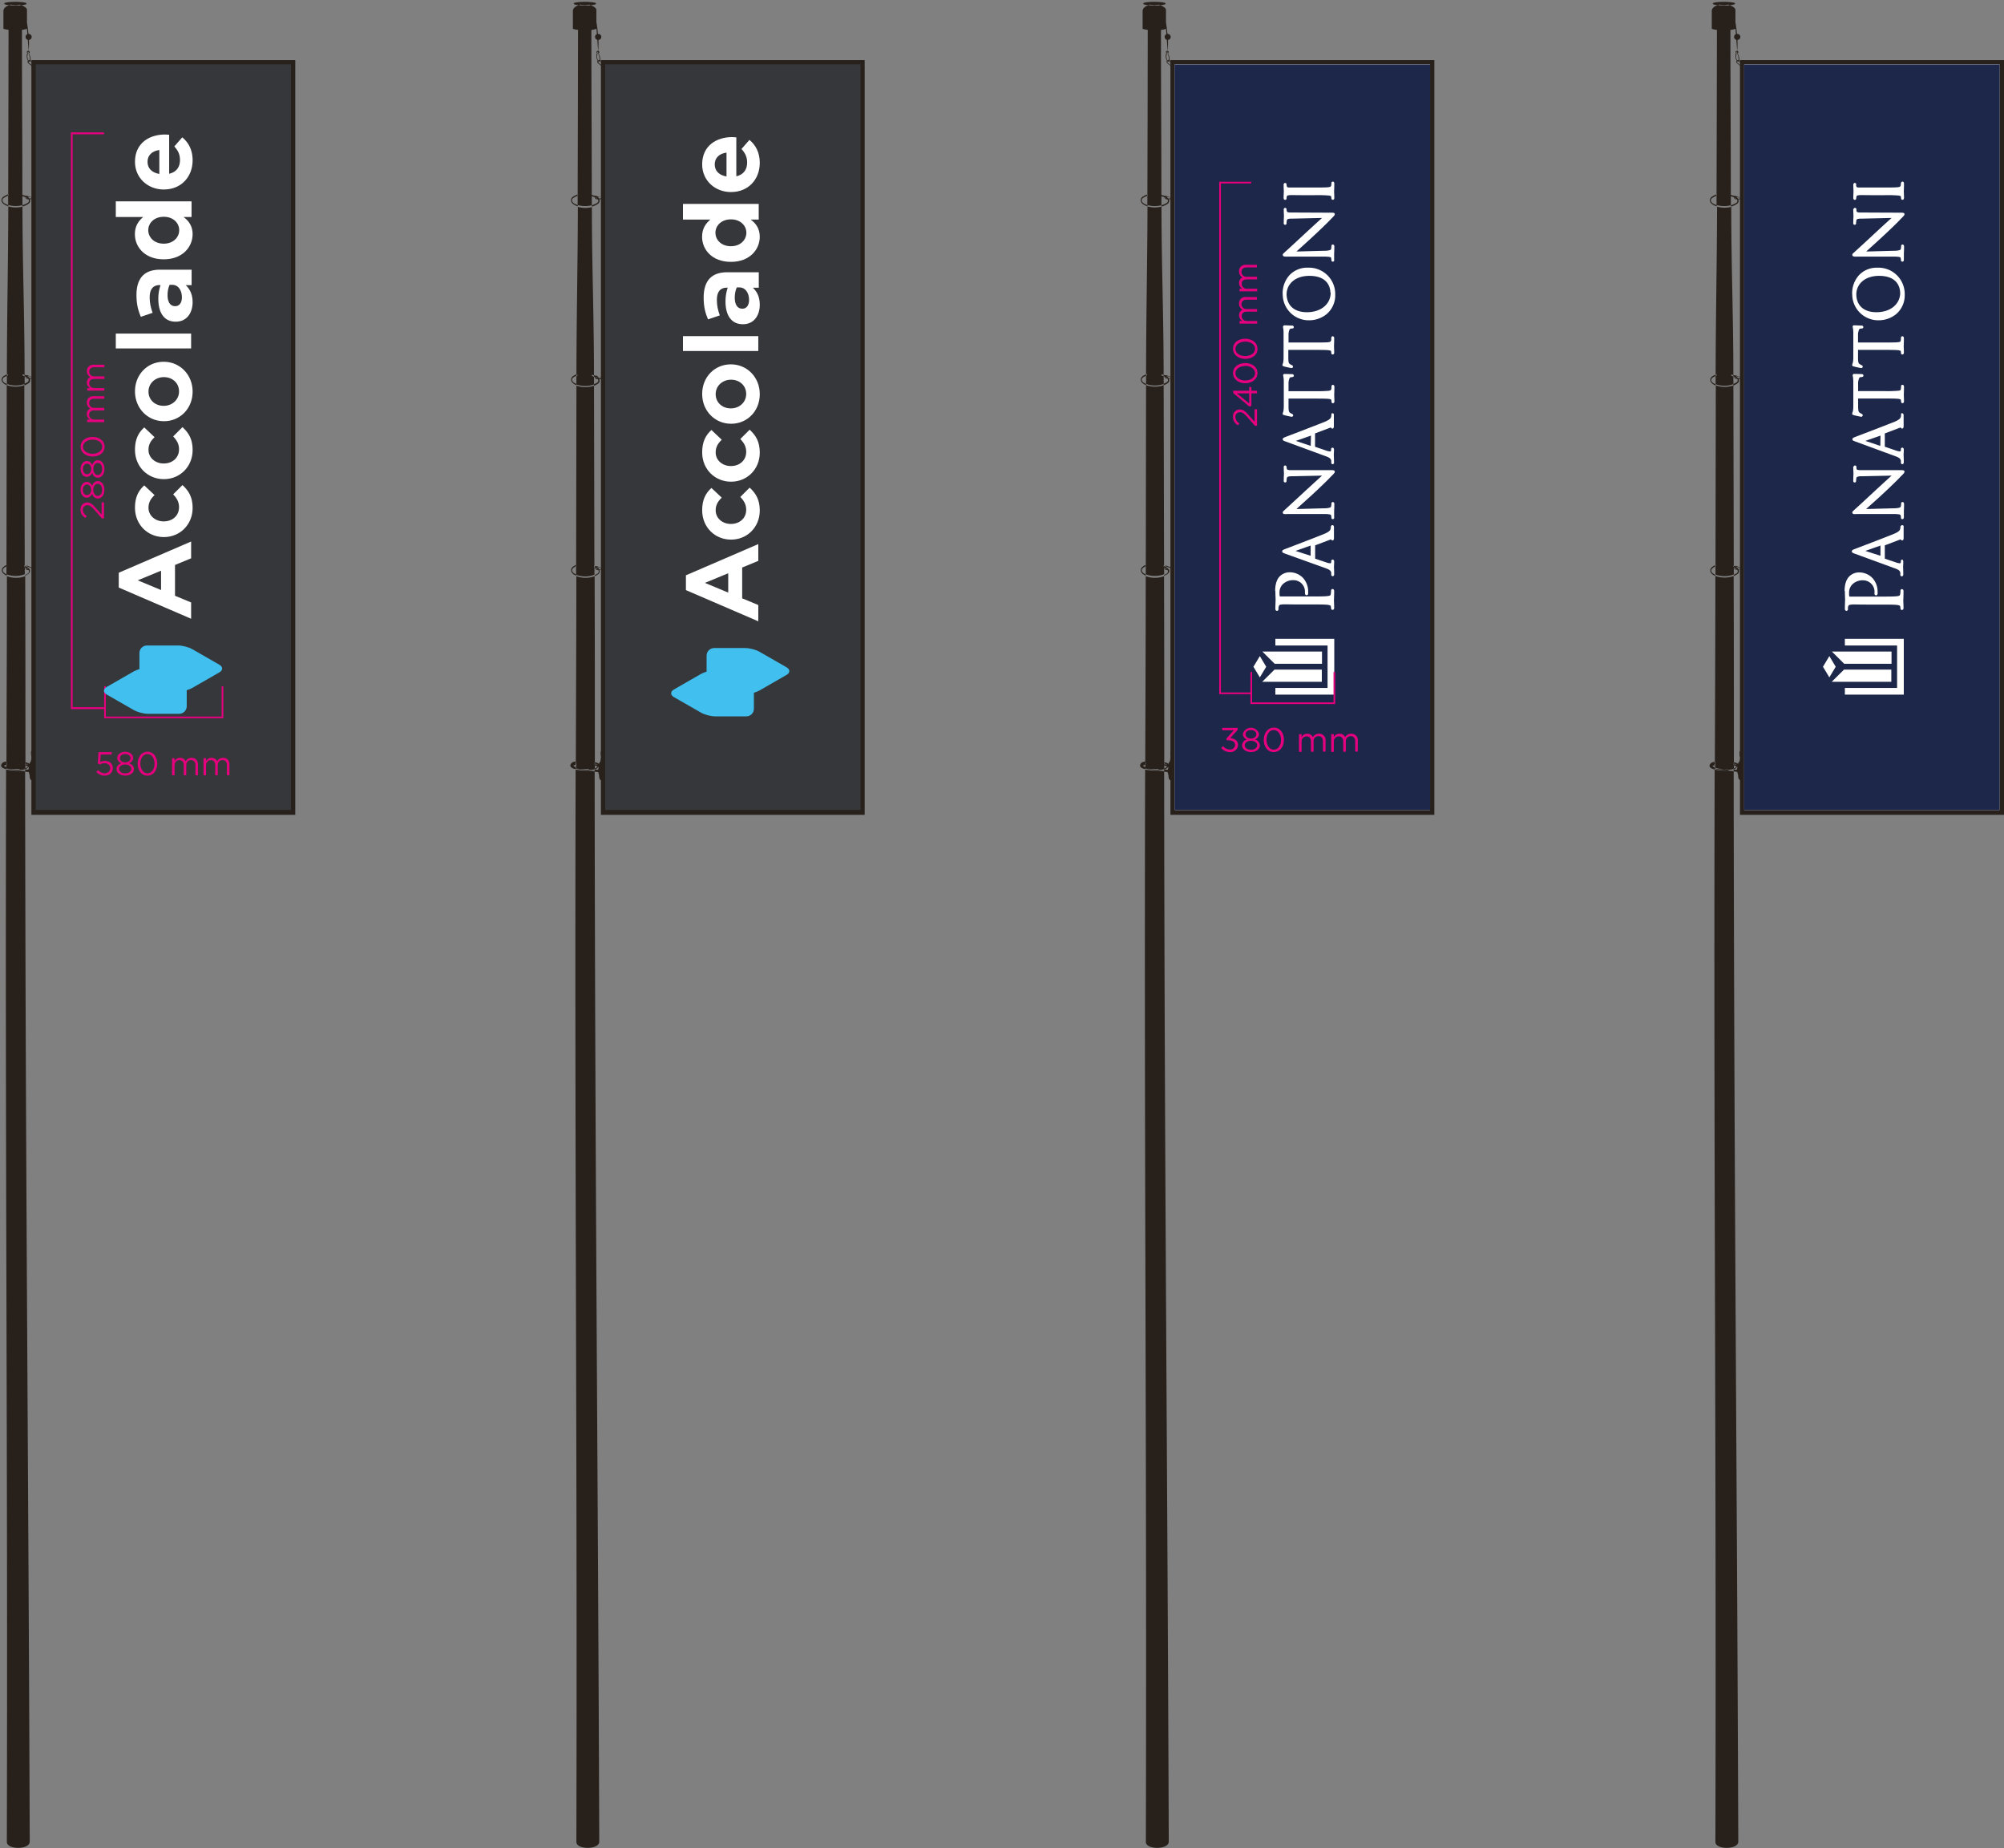
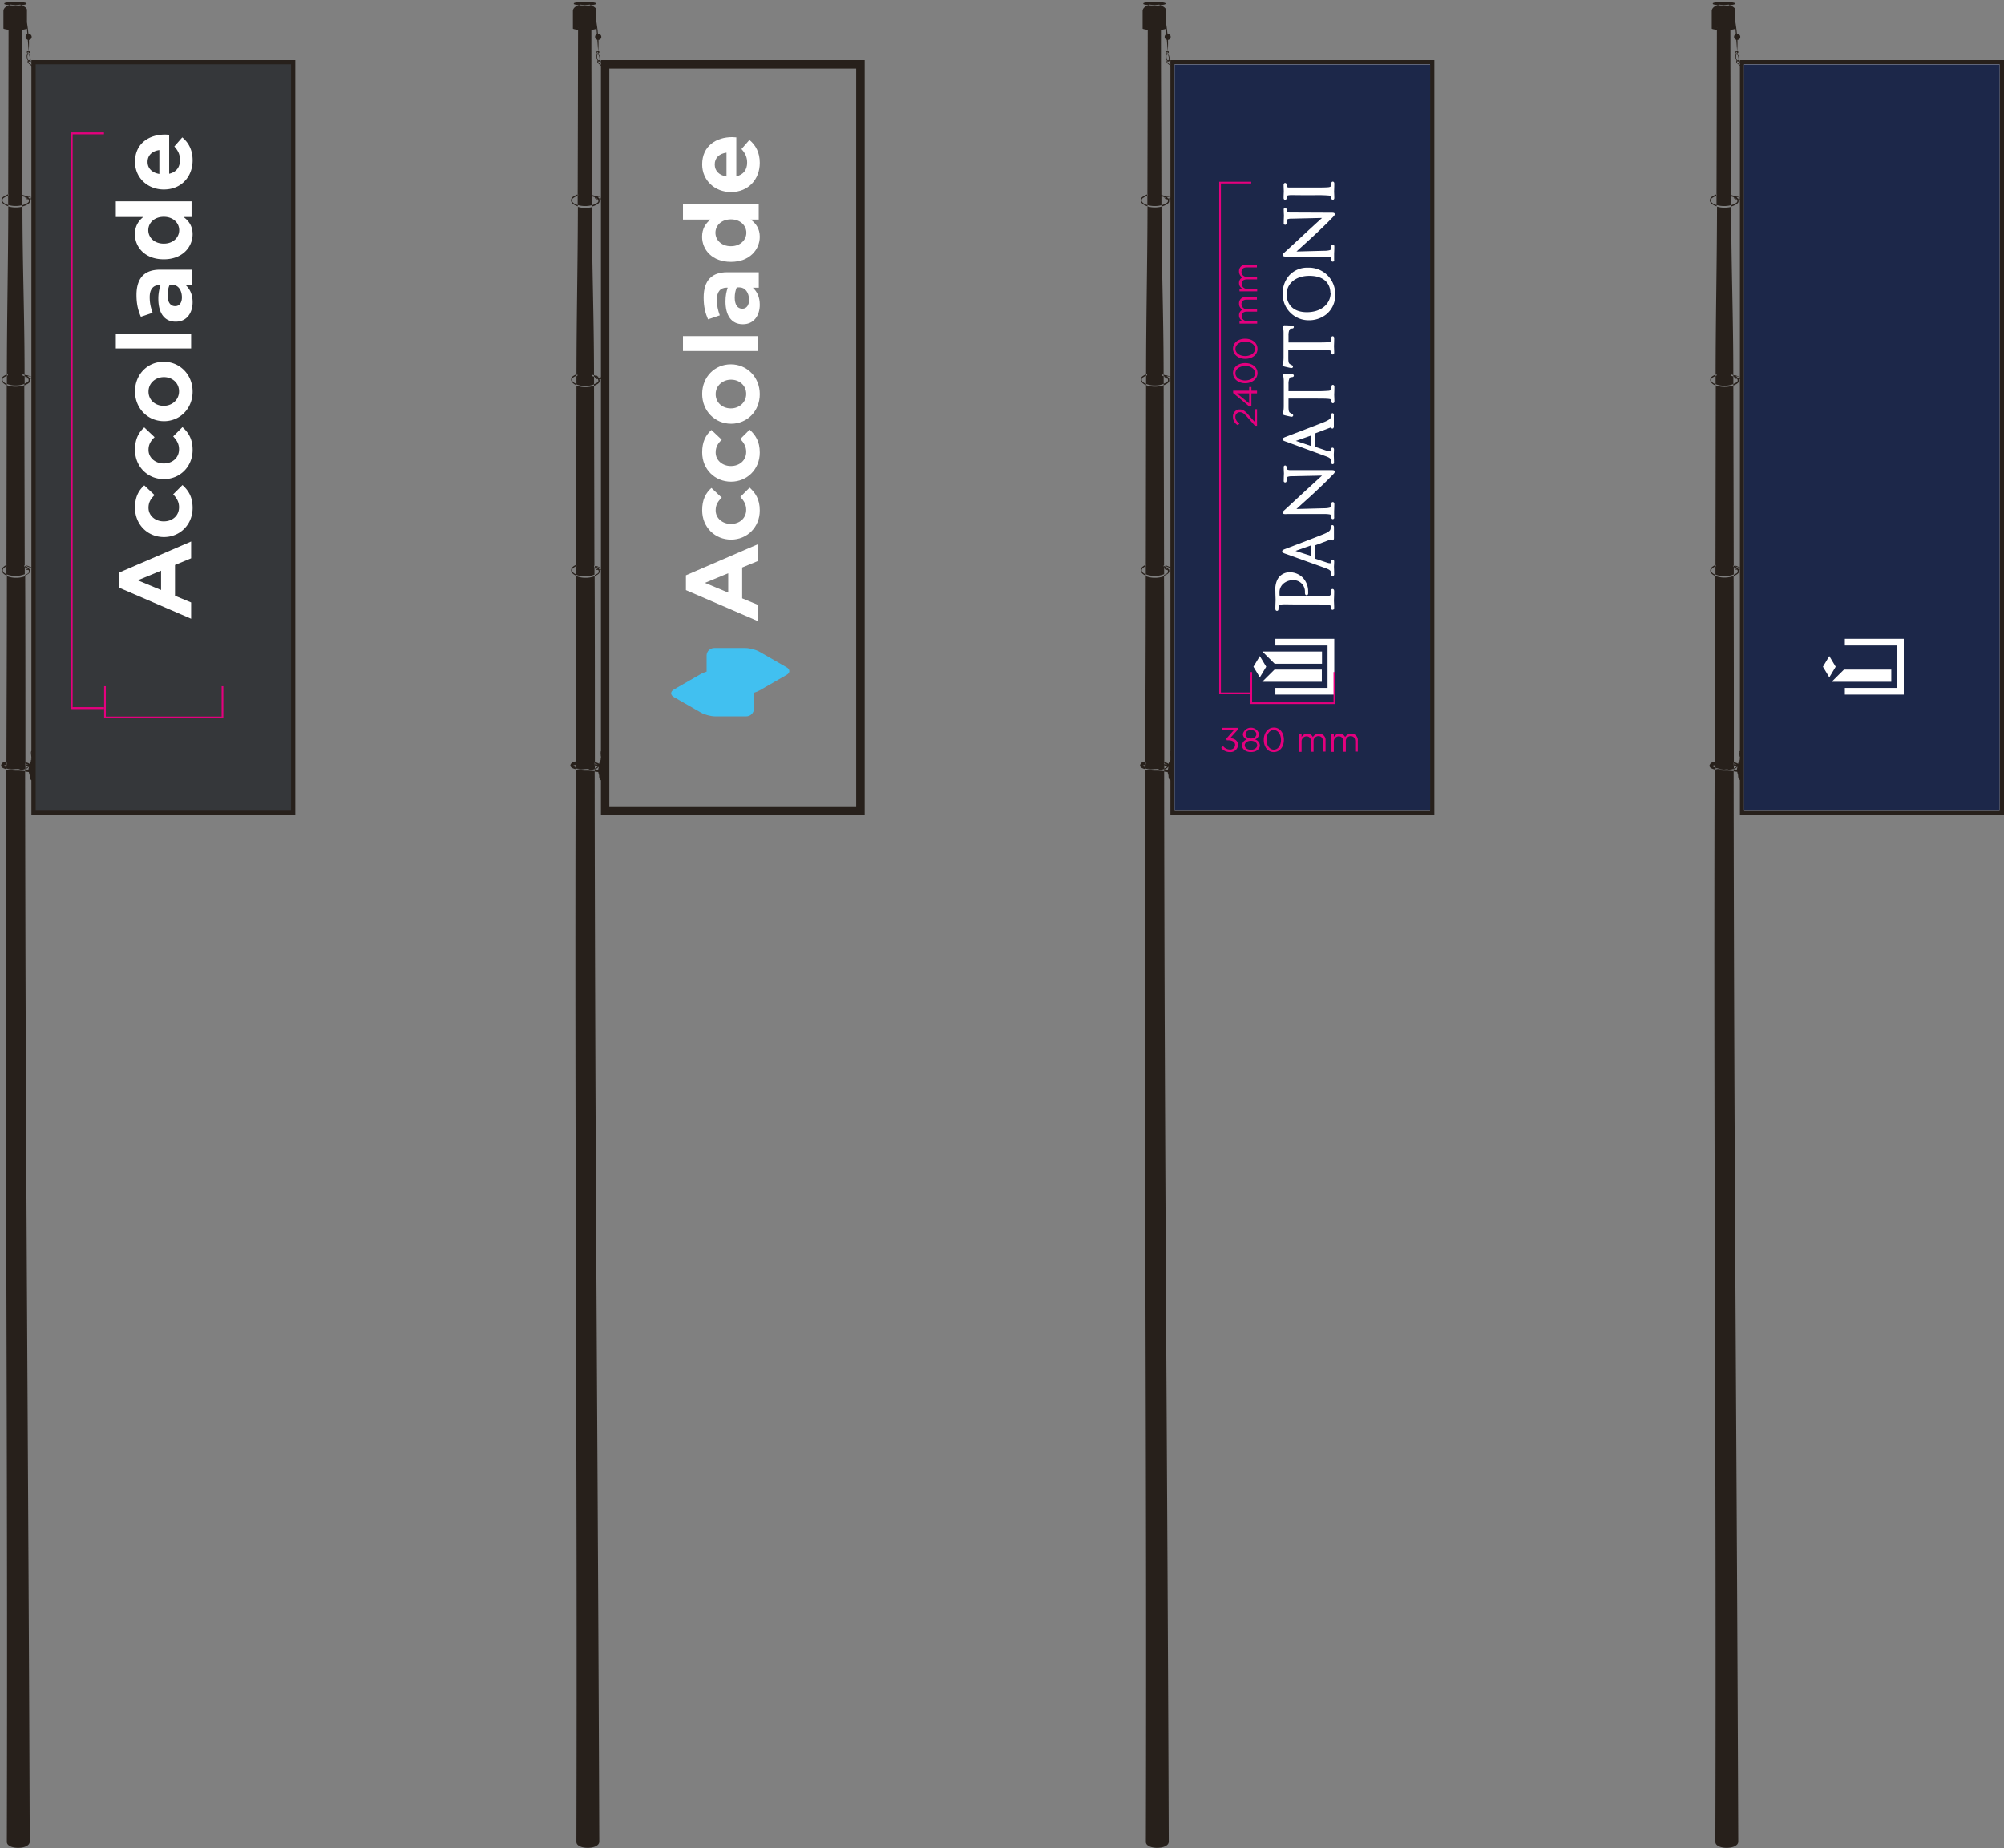
<svg xmlns="http://www.w3.org/2000/svg" width="424" height="391" fill="none">
  <rect width="100%" height="100%" fill="#808080" stroke="none" />
  <g clip-path="url(#clip0_826_4907)">
    <path fill-rule="evenodd" clip-rule="evenodd" d="M92.67 19.93l-.18.151.41-.337-.23.187z" fill="#CBC8C7" />
    <path d="M3.257 1.09L4.32.976c.007.044.03.085.065.114h.129C5.173 1.033 5.61.925 5.61.803V.725c0-.187-1.055-.33-2.354-.33C1.96.395.911.538.911.725v.078c0 .122.424.223 1.055.28h.115a.237.237 0 00.072-.122l1.104.13zm2.267 2.497c.065.388.115.718.173 1.083.107.718.193 1.356.258 1.887 0 .208.05.41.072.596.05.495.079.91.093 1.277.025.77.01 1.541-.043 2.31v.23l-.553-7.383zM3.272 1.162c.466 0 .89 0 1.255-.05.141.042.278.097.41.165.243.122.767.452.767.796v3.968c0 .093-.61.222-1.062.28 0 15.518.079 19.37.093 34.903.194.057.438.114.668.193h.28l1.176.388a.216.216 0 01.122.143l.638.093v.632l-.717-.538h-.603c.05.12.074.25.072.38 0 .438-.402.674-.968.94-.214.094-.435.17-.66.23v-.28c.205-.059.406-.13.602-.216.474-.23.768-.373.768-.674a.717.717 0 00-.1-.38H5.74c-.201 0-.366-.259-.402-.445-.237-.086-.502-.15-.596-.187v-.28 2.181c-.468.12-.95.178-1.434.173a5.684 5.684 0 01-1.557-.208v.265c-.847-.265-1.435-.717-1.435-1.27a.962.962 0 01.294-.667 4.79 4.79 0 011.126-.595v.28a4.49 4.49 0 00-1.011.537.653.653 0 00-.208.445c0 .416.48.782 1.212 1.005V41.38h.086v-.28h-.079c.044-15.482.05-19.313.072-34.795C1.356 6.25.725 6.134.725 6.041V2.33c0-.53.488-.997 1.19-1.212.374 0 .819.058 1.292.058l.065-.015zm1.57 4.656h-.236.237zm-3.888.108H.847h.107zm.847.351a3.1 3.1 0 01-1.004-.215c0-.093.473-.186 1.176-.23h-.165l-.007.445zm2.525-.452c.718.05 1.242.137 1.242.237a2.798 2.798 0 01-.983.23v-.438h-.259v-.029zm1.966 383.74c-.294-83.466-.904-143.056-.976-226.436h-.079c-.451-.064-.896-.086-1.355-.114h-.05a10.776 10.776 0 01-2.54-.223c-.223 83.545.373 143.286.157 226.852 0 1.672 4.843 1.693 4.843-.072v-.007zm-.976-226.428v-.56l.165-.079a1.96 1.96 0 00.474-.359l-.639-.229v-.287l.653.194a1.435 1.435 0 00-.653-.273v-.294c.249.029.49.096.718.201a.912.912 0 01.222.165.715.715 0 01.438-.625v.058l.05-.072h.093v.28c.086.043.173 0 .259-.036a.442.442 0 010-.143h-.08l-.128-.072H6.83s0-.036-.05 0l-.043.057h-.05v-.036a.082.082 0 01-.03.041.085.085 0 01-.05.017.106.106 0 01-.078-.05.204.204 0 010-.094c0-.093.064-.158.072-.251a.605.605 0 000-.115v-.043a.467.467 0 01.136-.358l.036.05a.542.542 0 00-.108.272.098.098 0 010 .044c0 .114.036.222.036.33a.362.362 0 01.38-.173l.137.036v-.15a.326.326 0 000-.259.35.35 0 00-.187-.15.417.417 0 00-.165 0l-.057-.036v-.036h.107a.573.573 0 01.194 0c.097.035.18.1.237.186a.424.424 0 010 .323v.05a.93.93 0 000 .137.097.097 0 00-.028-.028.084.084 0 00-.037-.015v.193c.05 0 .1.043.115.137v-.18a.41.41 0 00.043.101v-.079l.1.1a.722.722 0 01.524.718v.868a.515.515 0 010 .473v.718c0 .717.05 1.291-.717 1.291h-.352c-.524 0-.717-.265-.717-1.083l-.144-.495a.058.058 0 010-.036.307.307 0 01-.036-.151l-.717-.093-.065-.1zm.065-.46v-1.025h-.072v-.309h.072c0-14.133 0-25.318-.05-39.459a5.13 5.13 0 01-1.937.345 5.039 5.039 0 01-1.93-.359c0 14.112-.065 25.268-.1 39.373h.071v.423h-.043v.33h-.057v.445l.093.036a9.957 9.957 0 002.762.373 2.66 2.66 0 001.162-.165l.029-.008zm-.079-40.771v-.294h.065c.473-.223.767-.366.767-.675a.718.718 0 00-.1-.373H5.74c-.223 0-.402-.315-.402-.502l.186.129c.044.086.144.237.273.23h.1a.872.872 0 00-.121-.108 1.87 1.87 0 00-.495-.294v-.287c.23.068.443.185.624.344.137.094.252.216.337.359H6.8l.044-.136a.524.524 0 00-.115-.072l-.99-.416-.259-.158h.259l1.083.445a.213.213 0 01.122.143l.638.094v.631l-.717-.538a.081.081 0 01-.057 0h-.546c.05.118.074.245.072.373 0 .438-.402.674-.968.94l-.122.057.057.108zm-.057-.402v-1.614l-.094-.036v-.28h.08l-.087-38.088a5.262 5.262 0 01-1.85.308 5.021 5.021 0 01-1.866-.33l-.057 38.024h.057v.28h-.065v1.722a5.19 5.19 0 001.93.337 4.923 4.923 0 001.937-.359l.015.036zm-.1-40.025v-.295l.15-.064c.473-.223.768-.366.768-.675a.718.718 0 00-.1-.373H5.74c-.208 0-.373-.272-.402-.459l-.144-.05v-.294l.295.1H5.43h.309l1.14.41a.208.208 0 01.122.136l.639.093v.638l-.718-.545a.079.079 0 01-.057 0H6.32c.05.118.074.245.072.373 0 .438-.402.675-.969.94l-.208.093-.072-.028zm.071-.266v-1.621l-.438-.15v-.273l.424.129c0-12.792-.438-22.736-.452-35.585a5.62 5.62 0 01-1.435.172 5.43 5.43 0 01-1.557-.222c-.036 12.82-.287 22.757-.301 35.549l.208-.087v.28l-.208.094v1.721a5.079 5.079 0 001.865.323c.632.01 1.26-.1 1.85-.323l.044-.007zM1.464 79.22v.287c-.258.09-.5.221-.718.387a.653.653 0 00-.208.445c0 .351.352.674.904.89v.265C.768 81.22.337 80.775.337 80.338a.947.947 0 01.295-.667c.247-.193.523-.345.817-.452h.015zm-.029 40.283v.287a2.106 2.106 0 00-.638.409.655.655 0 00-.208.438c0 .344.322.653.839.875v.259c-.631-.273-1.04-.675-1.04-1.134a.946.946 0 01.294-.66c.22-.201.476-.362.753-.474zm-.107 41.611v.201h.057v.216h-.057v.301a1.203 1.203 0 00-.481.129c.125.143.29.245.473.294v.215a8.143 8.143 0 002.533.201c.136 0 .423.065.43.137.007.071 0 .114-.143.122h-.287l-.488-.036a9.493 9.493 0 01-2.052-.316v.129a2.818 2.818 0 01-.717-.258c-.366-.215-.452-.545-.266-.796a.795.795 0 01.41-.409c.175-.072.358-.125.544-.158l.044.028zm4.72-153.94a.64.64 0 01.072 1.277h-.115a.646.646 0 01-.036-1.284h.08v.007zm-.079 3.774l.086.158c0 .064-.05.129-.071.194h.086l-.036-.08c0-.057.043-.064 0-.114l.079.122v.043a.273.273 0 00.172-.237.287.287 0 00-.251-.273h-.05a.287.287 0 00-.302.273.273.273 0 00.137.222c.03-.104.066-.207.107-.308h.043zm-.043.351a1.672 1.672 0 00.1 1.486.487.487 0 01.302-.087 3.2 3.2 0 00-.316-1.434h.086c.27.46.4.988.373 1.52l.668 1.077.33.057v.639l-.438-.452a.164.164 0 01-.15 0l-.897-.718a.43.43 0 01-.072-.552 1.837 1.837 0 01-.13-1.622.35.35 0 00.123.043l.021.043zm.208 1.55a.1.1 0 00.115 0 .165.165 0 00-.115 0zm.323.065a.238.238 0 01-.373.05.266.266 0 00.093.359l.718.624a.15.15 0 00.057.043l.093-.136v-.043l-.588-.897zM5.84 41.625c.138.093.253.216.337.359h.56l.043-.13a.351.351 0 00-.115-.07l-.825-.159zm0 .366a.57.57 0 00-.122-.1.947.947 0 00-.272-.15c.043.092.143.236.272.236l.122.014zM5.754 79.52l.093.065c.136.095.25.217.337.358h.56l.043-.136a.535.535 0 00-.115-.072l-.918-.215zm.086.409a.93.93 0 00-.122-.108.953.953 0 00-.301-.165l.05.036c.043.094.144.237.273.23l.1.007zm1.105 80.159a.123.123 0 01-.05.01.123.123 0 01-.05-.01.2.2 0 01-.08-.072v-.122l-.057-.718v-.043a.131.131 0 01.043-.093.287.287 0 01.094-.057.286.286 0 01.136 0 .196.196 0 01.107.15c.036.129.036.309.05.309.015 0 .044 0 .108-.043a1.097 1.097 0 00-.057-.316.411.411 0 00-.1-.172.393.393 0 00-.13-.043l.165-.667a.268.268 0 01.065-.122l.165.064c0-.115-.086-.158-.144-.093l.065-.136c.04.005.079.023.108.052a.19.19 0 01.057.106l.136-.137v-.624l-.308.596a.188.188 0 00-.115.032.191.191 0 00-.072.097c-.086.279-.172.538-.258.796h.072a1.033 1.033 0 00-.137 0 .36.36 0 00-.15.093.299.299 0 00-.072.151v.043l.065.717a.57.57 0 00.043.173l.064.071a.24.24 0 00.093.051.39.39 0 00.28-.043.282.282 0 00-.15-.065l.014.065zm.172-.574c0 .122-.072.38-.079.416l.1.05c0-.036.087-.337.115-.509.151-.058.323-.201.302-.381L7.447 158l-.079.072.043.947a.272.272 0 01-.416.265.76.76 0 01-.043-.423.2.2 0 00-.136 0s-.043.107 0 .215a.49.49 0 00.05.194.287.287 0 00.294.179.21.21 0 00.093 0l-.136.065zm-.588-.402a.1.1 0 010-.043.077.077 0 01.05-.018c.018 0 .036.006.05.018a.041.041 0 01.006.021.045.045 0 01-.006.022h-.1zm.488 1.714h.086v-.078a.132.132 0 00-.108.086l.022-.008zm-.897 1.328c-.213.283-.513.49-.854.588l.51.065h.23l.107-.495.007-.158zm1.112-1.435l.057.05a.19.19 0 00-.064-.108v.079l.007-.021zm-3.365 2.066c.448.035.9-.004 1.335-.115h.114" fill="#27201B" />
    <path d="M62.474 172.37H6.644V12.72h55.83v159.65zm-54.03-1.801H60.68V14.521H8.444v156.048z" fill="#27201B" />
    <path d="M61.577 13.617H7.547v157.735h54.03V13.617z" fill="#35373A" />
    <path d="M47.25 151.939H22.031v-6.773h.358v6.414h24.5v-6.414h.36v6.773zM22 150h-7V28h7v.404h-6.629v121.192H22V150z" fill="#E5007E" />
    <path d="M123.756 1.09l1.055-.114a.2.2 0 00.071.114h.129c.653-.057 1.091-.165 1.091-.287V.725c0-.187-1.055-.33-2.346-.33-1.291 0-2.353.143-2.353.33v.078c0 .122.423.223 1.062.28h.107a.167.167 0 00.049-.053.168.168 0 00.023-.069l1.112.13zm2.26 2.511c.064.388.122.718.172 1.084.115.717.201 1.356.266 1.887 0 .208.043.409.064.595a22 22 0 01.101 1.277c.022.77.006 1.542-.051 2.31v.23l-.552-7.383zm-2.26-2.424c.459 0 .89 0 1.255-.05.141.042.278.098.409.164.237.122.761.452.761.797v3.967c0 .093-.617.222-1.062.28 0 15.518.079 19.37.086 34.903.201.057.445.115.675.194h.272l1.184.387a.238.238 0 01.122.143l.638.094v.631l-.717-.538h-.603c.05.12.074.25.072.38 0 .438-.409.675-.968.94-.214.094-.435.17-.66.23v-.28c.202-.06.401-.132.595-.215.481-.23.775-.373.775-.675a.72.72 0 00-.108-.38h-.265c-.208 0-.373-.258-.402-.445-.244-.086-.502-.15-.603-.186v-.28 2.18a5.618 5.618 0 01-1.399.173 5.703 5.703 0 01-1.564-.208v.265c-.846-.265-1.434-.717-1.434-1.27a.953.953 0 01.286-.667 4.955 4.955 0 011.127-.595v.28a4.607 4.607 0 00-1.005.538.666.666 0 00-.215.445c0 .416.481.782 1.213 1.004v-1.987h.086v-.28h-.086c.043-15.482.05-19.313.079-34.795-.452-.058-1.091-.173-1.091-.266v-3.73c0-.531.488-.998 1.198-1.213.366 0 .811.057 1.292.057l.057.008zm1.571 4.634h-.229.229zm-3.888.108h-.101.101zm.853.351a3.042 3.042 0 01-1.004-.215c0-.093.474-.186 1.177-.23h-.173v.445zm2.526-.452c.717.05 1.241.137 1.241.237a2.798 2.798 0 01-.983.23v-.438h-.251l-.007-.029zm1.973 383.747c-.302-83.466-.904-143.056-.976-226.436h-.086c-.452-.064-.897-.086-1.349-.114h-.057c-.85.027-1.7-.048-2.533-.223-.229 83.545.373 143.286.158 226.852 0 1.672 4.843 1.693 4.843-.072v-.007zm-.976-226.428v-.56l.165-.079c.175-.095.335-.216.474-.359l-.639-.229v-.287l.646.194a1.439 1.439 0 00-.646-.273v-.294c.248.028.491.096.717.201.085.04.16.096.223.165a.712.712 0 01.445-.625v.058l.05-.072h.093v.28c.086.043.165 0 .258-.036a.49.49 0 010-.143h-.071l-.129-.072h-.058s0-.036-.057 0l-.036.057h-.05v-.036a.102.102 0 01-.079.058.113.113 0 01-.086-.05.187.187 0 010-.094c0-.093.071-.158.079-.251v-.158a.521.521 0 01.136-.358l.036.05a.442.442 0 00-.108.272v.044c0 .114.036.222.043.33a.357.357 0 01.373-.173l.144.036v-.15a.34.34 0 00.027-.13.339.339 0 00-.027-.129.328.328 0 00-.187-.15.382.382 0 00-.158 0h-.036a.136.136 0 01-.05-.036v-.036h.101a.616.616 0 01.201 0c.095.035.176.1.229.186a.393.393 0 010 .323v.05a.289.289 0 000 .137s-.05-.043-.072-.043v.05a1.137 1.137 0 000 .143c.051 0 .094.043.108.137v-.18c.012.036.029.07.05.101v-.079l.101.1a.722.722 0 01.523.718v.868a.512.512 0 010 .473v.718c0 .717.051 1.291-.717 1.291h-.359c-.516 0-.717-.265-.717-1.083l-.144-.495v-.036a.773.773 0 01-.036-.151l-.717-.093-.043-.1zm.043-.46v-1.025h-.079v-.309h.079c0-14.133 0-25.318-.05-39.459a5.17 5.17 0 01-1.937.345 5 5 0 01-1.93-.359c0 14.112-.065 25.268-.108 39.373h.101v.753h-.065v.445l.093.036c.901.253 1.834.379 2.77.373a2.66 2.66 0 001.162-.165l-.036-.008zm-.014-40.771v-.294h.057c.481-.223.775-.366.775-.675a.66.66 0 00-.108-.373h-.265c-.23 0-.402-.315-.409-.502l.186.129c.043.086.144.237.28.23h.101l-.122-.108a1.89 1.89 0 00-.502-.294v-.287c.232.069.447.186.631.344.136.096.25.218.337.359h.56l.043-.136a.315.315 0 00-.115-.072l-.997-.316-.259-.157h.23l1.083.444a.235.235 0 01.122.144l.639.093v.631l-.718-.538h-.602a.934.934 0 01.071.373c0 .438-.408.675-.968.94l-.122.058.072.007zm-.072-.301v-1.615l-.086-.036v-.279h.072l-.079-38.089a5.319 5.319 0 01-1.851.309 5.03 5.03 0 01-1.866-.33l-.064 38.024h.064v.279h-.071v1.722c.615.235 1.271.35 1.93.337a4.981 4.981 0 001.937-.358l.014.036zm-.1-40.026v-.294l.143-.065c.481-.222.775-.366.775-.674a.676.676 0 00-.108-.373h-.265c-.215 0-.38-.273-.409-.46l-.144-.05v-.294l.294.1h-.05.294l1.141.41a.222.222 0 01.122.136l.639.093v.639l-.718-.545h-.602a.935.935 0 01.071.373c0 .437-.409.674-.968.94l-.208.093-.007-.029zm.007-.265v-1.622l-.431-.15v-.273l.424.129c0-12.792-.438-22.735-.445-35.584a5.667 5.667 0 01-2.963-.05c-.036 12.82-.28 22.756-.302 35.548l.208-.086v.28l-.215.093v1.722a5.025 5.025 0 001.866.323c.631.01 1.259-.1 1.851-.323l.007-.007zm-3.717-2.11v.287c-.258.09-.5.221-.717.388a.666.666 0 00-.215.444c0 .352.351.675.911.89v.266c-.674-.273-1.105-.718-1.105-1.156a.94.94 0 01.287-.667 3.25 3.25 0 01.818-.452h.021zm-.086 40.298v.287a2.058 2.058 0 00-.631.409.67.67 0 00-.215.438c0 .344.33.653.846.875v.259c-.638-.273-1.04-.675-1.04-1.134a.95.95 0 01.287-.66 2.53 2.53 0 01.753-.474zm-.107 41.611v.201h.064v.216h-.064v.301a1.28 1.28 0 00-.481.129.955.955 0 00.466.294v.215a8.146 8.146 0 002.533.201c.143 0 .423.065.438.137.014.071 0 .114-.151.122h-.287l-.488-.036a9.434 9.434 0 01-2.045-.316v.129a2.733 2.733 0 01-.717-.258c-.366-.215-.459-.545-.266-.796a.815.815 0 01.417-.409c.172-.074.353-.127.538-.158l.043.028zm4.778-153.939a.64.64 0 01.513 1.065.642.642 0 01-.441.212h-.122a.647.647 0 01-.435-1.073.639.639 0 01.406-.21h.079v.006zm-.079 3.774l.086.158c0 .064-.057.129-.079.194h.086v-.08c0-.057.043-.064 0-.114l.079.122v.043a.274.274 0 00.118-.094.27.27 0 00.047-.143.288.288 0 00-.251-.273h-.05a.28.28 0 00-.294.273.272.272 0 00.035.128.268.268 0 00.094.094c.036-.1.071-.2.115-.308h.014zm-.014.351a1.685 1.685 0 00.1 1.485.522.522 0 01.308-.086c0-.496-.111-.986-.322-1.434h.093c.263.462.392.989.373 1.52l.667 1.077.33.057v.639l-.437-.452a.176.176 0 01-.151 0l-.89-.718a.42.42 0 01-.079-.552 1.883 1.883 0 01-.129-1.622.352.352 0 00.122.043l.015.043zm.222 1.55a.1.1 0 00.115 0 .158.158 0 00-.115 0zm.308.065c-.086.143-.229.15-.373.05a.268.268 0 00.101.359l.717.624a.17.17 0 00.065.043l.093-.136v-.043l-.603-.897zm-.617 28.711h.036a1.2 1.2 0 01.337.359h.56l.043-.13a.242.242 0 00-.115-.07l-.861-.159zm0 .366l-.122-.1a.898.898 0 00-.279-.15c.043.092.143.236.279.236l.122.014zm-.1 37.558l.1.064c.136.094.249.216.33.359h.567l.043-.136a.312.312 0 00-.115-.072l-.925-.215zm.093.409l-.122-.108a1.097 1.097 0 00-.308-.165l.05.036c.043.093.143.237.28.23l.1.007zm1.098 80.158a.125.125 0 01-.05.011.126.126 0 01-.051-.011.206.206 0 01-.086-.072.308.308 0 010-.121l-.057-.718v-.043a.227.227 0 01.043-.093.265.265 0 01.1-.058.26.26 0 01.13 0h.035a.217.217 0 01.108.151c0 .129 0 .309.05.309.051 0 0 0 .108-.044a2.101 2.101 0 00-.057-.315.74.74 0 00-.101-.172.426.426 0 00-.129-.043l.172-.668a.287.287 0 01.058-.122l.157.065c0-.115-.079-.158-.143-.093l.072-.137a.184.184 0 01.157.158l.144-.136v-.624l-.301.595a.2.2 0 00-.119.032.2.2 0 00-.075.097c-.086.28-.172.538-.251.797h.072a.866.866 0 00-.144 0 .327.327 0 00-.143.093.25.25 0 00-.072.151v.043l.057.717a.902.902 0 00.043.172l.065.072a.197.197 0 00.086.05.387.387 0 00.28-.043s-.108-.057-.151-.064l-.007.064zm.194-.574c0 .122-.072.381-.072.416l.093.051c0-.036.086-.338.115-.51.158-.057.33-.201.308-.38l-.114-1.091-.079.072c0 .316 0 .632.05.947.05.316-.244.409-.416.266a.752.752 0 01-.05-.424.246.246 0 00-.137 0v.216a.675.675 0 00.043.193.288.288 0 00.294.18.213.213 0 00.094 0l-.129.064zm-.582-.401a.109.109 0 010-.044.074.074 0 01.022-.014.053.053 0 01.025-.005c.009 0 .017.001.025.005a.055.055 0 01.022.014v.044h-.094zm.481 1.714h.086v-.079a.12.12 0 00-.067.027.12.12 0 00-.04.059l.021-.007zm-.889 1.327a1.64 1.64 0 01-.854.589l.509.064h.23l.115-.495v-.158zm1.112-1.434l.05.05a.146.146 0 00-.058-.108v.079l.008-.021zm-3.372 2.066a4.15 4.15 0 001.341-.115h.108" fill="#27201B" />
    <path d="M182.944 172.37h-55.801V12.72h55.801v159.65zm-54.029-1.801h52.228V14.521h-52.228v156.048z" fill="#27201B" />
-     <path d="M182.069 13.617h-54.03v157.735h54.03V13.617z" fill="#35373A" />
    <path d="M364.748 1.09l1.054-.114a.2.2 0 00.072.114h.129c.653-.057 1.091-.165 1.091-.287V.725c0-.187-1.055-.33-2.346-.33-1.292 0-2.353.143-2.353.33v.078c0 .122.423.223 1.061.28h.108a.167.167 0 00.049-.053.185.185 0 00.023-.069l1.112.13zm2.26 2.511c.064.388.122.718.172 1.084.115.717.201 1.356.265 1.887 0 .208.043.409.065.595.05.495.086.911.1 1.277.023.77.007 1.542-.05 2.31v.23l-.552-7.383zm-2.253-2.424c.459 0 .89 0 1.255-.05.141.042.278.098.409.164.237.122.761.452.761.797v3.967c0 .093-.617.222-1.062.28 0 15.518.079 19.37.086 34.903.201.057.445.115.675.194h.272l1.184.387a.238.238 0 01.122.143l.638.094v.631l-.717-.538h-.603c.05.12.074.25.072.38 0 .438-.409.675-.968.94-.214.094-.435.17-.66.23v-.28c.202-.06.401-.132.595-.215.481-.23.775-.373.775-.675a.72.72 0 00-.108-.38h-.265c-.208 0-.373-.258-.402-.445-.244-.086-.502-.15-.603-.186v-.28 2.18a5.613 5.613 0 01-1.434.173 5.693 5.693 0 01-1.564-.208v.265c-.847-.265-1.435-.717-1.435-1.27a.954.954 0 01.287-.667 4.927 4.927 0 011.126-.595v.28a4.578 4.578 0 00-1.004.538.672.672 0 00-.216.445c0 .416.481.782 1.213 1.004v-1.987h.086v-.28h-.086c.043-15.482.05-19.313.079-34.795-.452-.058-1.091-.173-1.091-.266v-3.73c0-.531.488-.998 1.198-1.213.366 0 .811.057 1.292.057l.093.008zm1.535 4.634h-.229.229zm-3.888.108h-.101.101zm.854.351a3.042 3.042 0 01-1.005-.215c0-.093.474-.186 1.177-.23h-.172v.445zm2.525-.452c.717.05 1.241.137 1.241.237a2.798 2.798 0 01-.983.23v-.438h-.251l-.007-.029zm2.002 383.747c-.302-83.466-.904-143.056-.976-226.436h-.086c-.452-.064-.897-.086-1.349-.114h-.057c-.85.027-1.701-.048-2.533-.223-.23 83.545.373 143.286.158 226.852 0 1.672 4.843 1.693 4.843-.072v-.007zm-.976-226.428v-.56l.165-.079a1.95 1.95 0 00.473-.359l-.638-.229v-.287l.646.194a1.439 1.439 0 00-.646-.273v-.294c.248.028.49.096.717.201.084.04.16.096.223.165a.712.712 0 01.444-.625v.058l.051-.072h.093v.28c.086.043.165 0 .258-.036a.49.49 0 010-.143h-.072l-.129-.072h-.057s0-.036-.057 0v.057h-.051v-.036a.094.094 0 01-.032.039.098.098 0 01-.047.019.108.108 0 01-.049-.015.124.124 0 01-.037-.035.213.213 0 010-.094c0-.093.072-.158.079-.251v-.158a.522.522 0 01.137-.358v.05a.442.442 0 00-.108.272v.044c0 .114.036.222.043.33a.36.36 0 01.373-.173l.144.036v-.15a.339.339 0 000-.259.331.331 0 00-.187-.15.382.382 0 00-.158 0 .136.136 0 01-.05-.036v-.036h.1a.616.616 0 01.201 0c.096.035.176.1.23.186a.392.392 0 010 .323v.05a.289.289 0 000 .137l-.108-.093v.05a.854.854 0 000 .143c.05 0 .094.043.108.137v-.18a.432.432 0 00.05.101v-.079l.101.1a.722.722 0 01.523.718v.868a.511.511 0 010 .473v.718c0 .717.05 1.291-.717 1.291h-.359c-.516 0-.717-.265-.717-1.083l-.144-.495v-.036a.652.652 0 01-.036-.151l-.717-.093-.043-.05zm.043-.51v-1.026h-.079v-.308h.079c0-14.134 0-25.318-.05-39.459a5.153 5.153 0 01-1.937.344 4.98 4.98 0 01-1.93-.358c0 14.112-.065 25.268-.108 39.372h.101v.754h-.065v.444l.093.036a9.975 9.975 0 002.77.373c.394.033.792-.024 1.162-.165l-.036-.007zm-.014-40.771v-.295h.057c.481-.222.775-.365.775-.674a.66.66 0 00-.108-.373h-.265c-.23 0-.402-.316-.409-.502l.186.129c.043.086.144.237.28.23h.101l-.122-.108a1.87 1.87 0 00-.503-.294v-.287c.233.069.448.186.632.344.135.095.25.218.337.359h.559l.044-.136a.315.315 0 00-.115-.072l-.997-.316-.259-.158h.302l1.083.445a.243.243 0 01.076.059.25.25 0 01.046.085l.638.093v.631l-.717-.538h-.603c.05.118.074.245.072.373 0 .438-.409.675-.969.94l-.121.057v.008zm0-.302v-1.614l-.087-.036v-.28h.072l-.079-38.088a5.315 5.315 0 01-1.851.308 5.021 5.021 0 01-1.865-.33l-.065 38.024h.065v.28h-.072v1.722a5.15 5.15 0 001.93.337 4.96 4.96 0 001.937-.359l.015.036zm-.101-40.025v-.294l.144-.065c.48-.222.774-.366.774-.674a.675.675 0 00-.107-.373h-.266c-.215 0-.38-.273-.409-.46l-.143-.05v-.294l.294.1h-.05.294l1.141.41a.232.232 0 01.122.136l.638.093v.639l-.717-.546a.118.118 0 01-.065 0h-.538a.936.936 0 01.072.373c0 .438-.409.675-.969.94l-.208.094-.007-.03zm.007-.266v-1.621l-.43-.15v-.273l.423.129c0-12.792-.438-22.736-.445-35.585a5.656 5.656 0 01-1.435.172 5.524 5.524 0 01-1.564-.222c-.035 12.82-.279 22.757-.301 35.549l.208-.086v.28l-.215.093v1.721a5.024 5.024 0 001.865.323c.632.01 1.26-.1 1.851-.323l.043-.007zm-3.759-1.994v.287a2.54 2.54 0 00-.717.387.663.663 0 00-.216.445c0 .352.352.674.911.89v.265c-.674-.273-1.104-.717-1.104-1.155a.94.94 0 01.287-.667 3.2 3.2 0 01.817-.452h.022zm-.086 40.298v.287a2.04 2.04 0 00-.631.409.665.665 0 00-.216.438c0 .344.33.652.847.875v.258c-.639-.273-1.04-.674-1.04-1.133a.94.94 0 01.287-.66 2.51 2.51 0 01.753-.474zm-.108 41.611v.201h.065v.215h-.065v.301c-.167.011-.33.055-.48.13a.965.965 0 00.466.294v.215a8.17 8.17 0 002.532.201c.144 0 .424.064.438.136.014.072 0 .115-.151.122h-.287l-.487-.036a9.484 9.484 0 01-2.045-.315v.129a2.707 2.707 0 01-.718-.259c-.365-.215-.459-.545-.265-.796a.821.821 0 01.416-.409c.173-.073.353-.126.538-.158l.043.029zm4.75-154.004a.64.64 0 01.512 1.065.638.638 0 01-.441.212h-.122a.645.645 0 01-.595-.645.637.637 0 01.567-.639h.079v.007zm-.079 3.774l.086.158c0 .064-.058.129-.079.194h.086v-.08c0-.057.043-.064 0-.114l.079.122v.043a.265.265 0 00.165-.237.288.288 0 00-.251-.273h-.05a.28.28 0 00-.295.273.268.268 0 00.13.222c.035-.1.071-.2.114-.308h.015zm-.015.351a1.691 1.691 0 00.101 1.486.522.522 0 01.308-.087 3.36 3.36 0 00-.323-1.434h.094c.263.462.392.989.373 1.52l.667 1.077.33.057v.639l-.438-.452a.169.169 0 01-.15 0l-.89-.718a.42.42 0 01-.079-.552 1.883 1.883 0 01-.129-1.622.352.352 0 00.122.043l.014.043zm.223 1.55a.1.1 0 00.115 0 .158.158 0 00-.115 0zm.258.057c-.086.144-.23.151-.373.05a.267.267 0 00.1.359l.718.625.064.043.094-.137v-.043l-.603-.897zm-.603 28.748h.036c.136.095.251.217.337.359h.56l.043-.13a.242.242 0 00-.115-.071l-.861-.158zm0 .366l-.122-.1a.898.898 0 00-.279-.151c.043.093.143.236.279.236l.122.015zm-.093 37.529l.101.064c.135.094.248.216.33.359h.566l.043-.136a.308.308 0 00-.114-.072l-.926-.215zm.093.409l-.122-.108a1.097 1.097 0 00-.308-.165l.05.036c.043.093.144.237.28.23l.1.007zm1.098 80.158a.122.122 0 01-.1 0 .195.195 0 01-.086-.072.275.275 0 010-.121l-.058-.718v-.043a.227.227 0 01.043-.093.262.262 0 01.101-.058.256.256 0 01.129 0 .217.217 0 01.107.151c0 .129 0 .309.051.309.05 0 .035 0 .107-.044a2.101 2.101 0 00-.057-.315.707.707 0 00-.101-.172.417.417 0 00-.129-.043l.172-.668a.287.287 0 01.058-.122l.158.065c0-.115-.079-.158-.144-.093l.072-.137a.189.189 0 01.158.158l.143-.136v-.624l-.301.595a.2.2 0 00-.119.032.205.205 0 00-.075.097c-.086.28-.172.538-.251.797h.072a.866.866 0 00-.144 0 .332.332 0 00-.143.093.25.25 0 00-.072.151v.043l.057.717a.835.835 0 00.044.172l.064.072a.197.197 0 00.086.05.385.385 0 00.28-.043s-.108-.057-.151-.064l.029.064zm.158-.574c0 .122-.072.381-.072.416l.093.051c0-.036.087-.338.115-.51.158-.057.33-.201.309-.38l-.115-1.091-.079.072c0 .316 0 .632.05.947.05.316-.244.409-.416.266a.76.76 0 01-.05-.424.242.242 0 00-.136 0v.216a.614.614 0 00.043.193.285.285 0 00.294.18c.03.007.062.007.093 0l-.129.064zm-.581-.401a.109.109 0 010-.044.06.06 0 01.021-.014.056.056 0 01.025-.005c.009 0 .018.001.026.005a.06.06 0 01.021.014.109.109 0 010 .044h-.093zm.48 1.714h.087v-.079a.123.123 0 00-.108.086l.021-.007zm-.889 1.327c-.213.284-.513.49-.854.589l.509.064h.23l.115-.495v-.158zm1.112-1.434l.05.05a.139.139 0 00-.017-.06.143.143 0 00-.04-.048v.079l.007-.021zm-3.372 2.066c.45.035.904-.004 1.342-.115h.107" fill="#27201B" />
    <path d="M424 172.37h-55.866V12.72H424v159.65zm-54.03-1.801h52.229V14.521H369.97v156.048z" fill="#27201B" />
    <path d="M423.06 13.617h-54.03v157.735h54.03V13.617z" fill="#fff" />
    <path d="M395.604 117.996l-4.304 1.764 4.304 1.765v-3.529zm-7.812 3.077v-2.697l13.372-5.689v3.049l-2.991 1.205v5.61l2.977 1.22v2.977l-13.358-5.675zm8.343-9.154a5.216 5.216 0 01-4.922-3.282 5.238 5.238 0 01-.373-2.048 5.033 5.033 0 011.708-4.061l1.901 1.765a2.962 2.962 0 00-1.119 2.317 2.596 2.596 0 001.752 2.329c.327.112.673.156 1.017.132h.036a2.594 2.594 0 001.962-.678 2.615 2.615 0 00.843-1.898 3.224 3.224 0 00-1.076-2.331l1.707-1.693a5.102 5.102 0 011.417 1.859 5.13 5.13 0 01.442 2.295 5.2 5.2 0 01-1.508 3.761 5.194 5.194 0 01-3.751 1.533m-.036-10.575a5.221 5.221 0 01-4.922-3.282 5.242 5.242 0 01-.373-2.048 5.03 5.03 0 011.708-4.061l1.901 1.765a2.96 2.96 0 00-1.119 2.317 2.58 2.58 0 00.867 1.813 2.584 2.584 0 001.902.648h.036a2.602 2.602 0 002.755-2.576 3.226 3.226 0 00-1.076-2.331l1.707-1.694a5.116 5.116 0 011.858 4.154 5.187 5.187 0 01-1.508 3.762 5.182 5.182 0 01-3.75 1.533m.014-18.711a2.702 2.702 0 00-2.584 1.625 2.68 2.68 0 00-.221 1.051 2.599 2.599 0 002.769 2.633h.036a2.695 2.695 0 002.805-2.676 2.604 2.604 0 00-2.769-2.633h-.036zm.036 8.158a5.507 5.507 0 01-5.248-5.486 5.512 5.512 0 015.212-5.52h.036a5.337 5.337 0 015.294 5.524 5.278 5.278 0 01-5.259 5.482m4.966-16.113h-13.854v2.884h13.854v-2.884zm-3.595-8.732h-.509a4.45 4.45 0 00-.381 1.844c0 1.227.495 1.987 1.435 1.987h.036c.775 0 1.234-.645 1.234-1.571 0-1.349-.717-2.26-1.786-2.26h-.029zm.696 6.622h-.036c-2.224 0-3.25-1.686-3.25-4.097a7.183 7.183 0 01.423-2.49h-.172c-1.198 0-1.858.718-1.858 2.153a7.57 7.57 0 00.545 2.813l-2.202.717a9.034 9.034 0 01-.811-3.946 4.671 4.671 0 011.141-3.43 4.4 4.4 0 013.242-1.104h5.898v2.82h-1.098a3.914 3.914 0 011.291 3.07c0 1.916-1.104 3.494-3.113 3.494zm-2.174-19.228h-.036c-1.693 0-2.812 1.12-2.812 2.469 0 1.348 1.105 2.482 2.812 2.482h.036a2.586 2.586 0 002.56-1.471c.15-.317.233-.661.246-1.011 0-1.35-1.113-2.468-2.806-2.468zm0 7.835h-.036c-3.4 0-5.258-2.217-5.258-4.627a3.92 3.92 0 011.521-3.171h-5.022v-2.87h13.846v2.87h-1.435a3.734 3.734 0 011.657 3.17c0 2.375-1.865 4.628-5.258 4.628m-.811-19.945c-1.299.173-2.153.933-2.153 2.153s.854 1.973 2.153 2.202v-4.354zm.846 7.175a5.069 5.069 0 01-4.876-3.043 5.088 5.088 0 01-.419-1.98c0-3.393 2.641-4.95 5.525-4.95h.76v7.075a2.354 2.354 0 001.987-2.483 3.329 3.329 0 00-1.04-2.468l1.435-1.65a5.371 5.371 0 011.589 5.894 5.377 5.377 0 01-4.947 3.577" fill="#1D1D1B" />
    <path d="M391.163 133.586v3.443a5.834 5.834 0 00-1.212.495l-5.74 3.322a.847.847 0 000 1.607l5.74 3.315a7.127 7.127 0 003.013.81h6.643a1.621 1.621 0 001.615-1.614v-3.436a6.394 6.394 0 001.198-.488l5.739-3.322a.853.853 0 000-1.614l-5.739-3.315a7.1 7.1 0 00-3.006-.81h-6.637a1.62 1.62 0 00-1.607 1.614" fill="#40BFEF" />
    <path d="M423.082 13.639h-54.073v157.713h54.073V13.639z" fill="#1C2749" />
    <path d="M400.16 141.649v2.583h-12.619l2.604-2.583h10.015z" fill="#fff" />
    <path d="M390.331 145.531h11.048v-8.975h-11.048v-1.413H402.8v11.801h-12.469v-1.413zm-3.285-2.239l-1.349-2.245 1.349-2.253 1.348 2.253-1.348 2.245z" fill="#fff" />
-     <path d="M390.188 140.416l-2.605-2.59h12.62v2.59h-10.015zm1.7-78.236a5.512 5.512 0 001.601 3.952 5.511 5.511 0 003.945 1.622 5.895 5.895 0 003.73-1.291 5.221 5.221 0 001.83-4.197 5.574 5.574 0 00-1.678-4.064 5.554 5.554 0 00-4.105-1.575 5.128 5.128 0 00-3.902 1.592 5.737 5.737 0 00-1.435 3.968l.014-.008zm10.152-.28c0 2.324-1.916 4.132-5.022 4.146-2.87 0-4.247-1.6-4.262-3.766 0-2.038 1.629-3.917 4.807-3.924 3.853 0 4.434 2.389 4.462 3.544h.015zm-10.059 7.174c.012.143.036.285.072.423.041.307.063.616.065.926v5.108c0 .143 0 .674-.072 1.04s-.122.352-.165.624c-.043.273.172.237.23.28l.172.065c.165.043 1.262.308 1.492.315a.402.402 0 00.208-.057.287.287 0 00.093-.103.286.286 0 00.036-.134.363.363 0 00-.28-.33 2.163 2.163 0 01-.373-.215c-.244-.165-.322-.359-.344-1.205v-1.794h5.539c1.305 0 2.389 0 2.934.065.402.043.567.129.567.222.027.123.044.248.05.373a.313.313 0 00.093.237.286.286 0 00.201.072.317.317 0 00.273-.165.736.736 0 00.05-.259c0-.416-.043-1.284-.043-1.327 0-.043.043-.918.043-1.664a.711.711 0 00-.058-.273.297.297 0 00-.226-.164.292.292 0 00-.262.1.296.296 0 00-.059.107.282.282 0 00-.012.122 5.523 5.523 0 01-.058.588c-.043.259-.157.287-.552.337-.552.065-1.636.065-2.941.065h-5.539v-1.5a2.873 2.873 0 01.208-1.205.4.4 0 01.352-.244h.15a.62.62 0 00.259-.057.316.316 0 00.165-.265.36.36 0 00-.395-.309c-.136 0-1.083-.05-1.499-.05a.654.654 0 00-.18 0 .294.294 0 00-.194.273v-.022zm0 10.302c.011.143.035.285.072.424.041.306.062.615.065.925v5.108c0 .144 0 .675-.072 1.055-.072.38-.122.337-.165.61-.043.272.172.236.23.28l.172.064c.165.043 1.262.308 1.492.316a.315.315 0 00.337-.28.384.384 0 00-.244-.352 2.14 2.14 0 01-.387-.215c-.237-.15-.323-.366-.344-1.212v-1.794h5.538c1.306 0 2.389 0 2.934.065.402.043.567.129.567.222.026.123.043.248.05.373a.298.298 0 00.072.222.307.307 0 00.222.1.319.319 0 00.28-.178.84.84 0 00.043-.259c0-.416-.043-1.284-.043-1.334 0-.05.043-.933.043-1.679a.787.787 0 00-.05-.258.317.317 0 00-.273-.18.305.305 0 00-.222.1.319.319 0 00-.072.23 5.278 5.278 0 01-.057.589c-.05.272-.151.287-.553.337a28.02 28.02 0 01-2.941.079h-5.538V81.22c-.02-.41.051-.819.208-1.198a.416.416 0 01.351-.258h.144a.623.623 0 00.265-.058.322.322 0 00.165-.265.358.358 0 00-.395-.309c-.136 0-1.083-.035-1.499-.035a.858.858 0 00-.165 0 .265.265 0 00-.208.258l-.022.021zm10.245 8.15a.38.38 0 000 .201c.001.165-.023.33-.071.488-.072.222-.201.545-1.392 1.04-2.066.825-7.691 2.963-8.215 3.171a2.674 2.674 0 00-.437.194.361.361 0 00-.187.309.344.344 0 00.208.3c.108.051.244.109.466.187l8.445 3.1c.681.258 1.076.488 1.14.968a3.72 3.72 0 010 .366.332.332 0 00.05.208.285.285 0 00.244.136.305.305 0 00.28-.193.901.901 0 00.043-.273c0-.66-.043-1.435-.043-1.542 0-.108.043-.718.043-1.062a.62.62 0 00-.05-.244.282.282 0 00-.273-.18.292.292 0 00-.244.115.401.401 0 00-.05.223v.143a.504.504 0 01-.064.237c-.043.057-.065.072-.122.072a3.15 3.15 0 01-.847-.18l-2.367-.81v-2.813l3.293-1.248h.086a.3.3 0 00.294.223.27.27 0 00.229-.13c.06-.153.086-.316.079-.48v-2.153a.78.78 0 00-.036-.258.312.312 0 00-.286-.23.3.3 0 00-.259.144l.043-.029zm-4.398 6.802l-3.156-1.062 3.2-1.12-.044 2.182zm4.305 16.924a.494.494 0 00-.043.201c.004.165-.02.33-.072.487-.064.216-.186.531-1.384 1.026-2.067.84-7.691 2.978-8.208 3.171a3.293 3.293 0 00-.445.201.373.373 0 00-.186.302.357.357 0 00.201.301c.152.08.31.147.473.201l8.459 3.092c.717.258 1.076.481 1.14.969.007.121.007.244 0 .365a.304.304 0 00.222.342.305.305 0 00.36-.191.933.933 0 00.043-.273c0-.66-.043-1.434-.043-1.542 0-.108.043-.717.043-1.062a.603.603 0 00-.051-.244.292.292 0 00-.165-.222.317.317 0 00-.244.122.491.491 0 00-.057.222v.144a.403.403 0 01-.057.222.158.158 0 01-.053.05.156.156 0 01-.069.022 2.552 2.552 0 01-.84-.18l-2.374-.796v-2.819l3.293-1.249h.086a.325.325 0 00.294.208.269.269 0 00.127-.032.273.273 0 00.095-.09 1.04 1.04 0 00.086-.473v-2.152a1.133 1.133 0 000-.273.326.326 0 00-.287-.215.287.287 0 00-.258.143l-.086.022zm-4.269 6.32l-3.199-1.033 3.199-1.133v2.166zm-5.754-18.824a.723.723 0 000 .236c0 .581.043 1.041.043 1.163 0 .122-.043.803-.043 1.434-.01.084-.01.168 0 .252a.301.301 0 00.287.229.285.285 0 00.116-.018.274.274 0 00.099-.061.33.33 0 00.094-.244c.002-.207.023-.414.064-.617a.331.331 0 01.23-.272c.279-.082.57-.116.861-.101l6.356-.136c-.717.646-1.994 1.815-3.142 2.87-2.246 2.087-4.448 4.125-4.671 4.304l-.272.251c-.093.108-.201.151-.237.381a.353.353 0 00.316.322c.193.019.388.019.581 0h7.805c.416-.017.832.01 1.242.079.236.065.251.101.279.18.052.16.078.327.079.495a.33.33 0 00.058.215.299.299 0 00.236.115.324.324 0 00.287-.194.776.776 0 00.036-.244v-1.298c0-.051.043-.668.043-1.435a.79.79 0 00-.043-.259.313.313 0 00-.11-.139.31.31 0 00-.169-.054.284.284 0 00-.281.189.283.283 0 00-.014.119c0 .213-.027.425-.079.632-.043.114-.078.165-.279.243a3.877 3.877 0 01-1.098.137l-5.948.158c.718-.675 2.153-1.909 3.487-3.164 1.557-1.435 3.587-3.415 3.695-3.587.717-.718.882-.825.933-1.148a.293.293 0 00-.108-.223c-.215-.129-.38-.093-1.076-.107h-7.978a2.344 2.344 0 01-.803-.072c-.122-.058-.151-.086-.201-.266a.986.986 0 010-.287.39.39 0 00-.065-.23.3.3 0 00-.244-.128.309.309 0 00-.28.215m-.086-54.467a.813.813 0 000 .25c0 .567.043 1.027.043 1.163 0 .136-.043.79-.043 1.435-.01.086-.01.172 0 .258a.313.313 0 00.287.23.315.315 0 00.215-.08.329.329 0 00.094-.244c.002-.206.023-.413.064-.616a.33.33 0 01.223-.273c.28-.073.571-.102.861-.086l6.363-.15c-.717.645-1.994 1.807-3.142 2.87-2.246 2.094-4.448 4.124-4.671 4.304-.064.072-.172.165-.272.258-.101.093-.208.15-.237.38a.35.35 0 00.309.33c.193.038.391.053.588.043h7.805c.418-.014.836.01 1.249.072.237.057.244.093.272.172.048.161.074.328.079.495a.33.33 0 00.058.215.282.282 0 00.236.108.317.317 0 00.287-.18.732.732 0 00.036-.236v-1.32c0-.057.043-.66.043-1.435 0-.09-.014-.18-.043-.265a.31.31 0 00-.279-.187.326.326 0 00-.237.108.364.364 0 00-.058.222c-.002.21-.029.42-.079.624-.043.115-.071.165-.272.237a4.06 4.06 0 01-1.105.13l-5.933.157c.717-.667 2.109-1.901 3.472-3.171 1.557-1.435 3.587-3.408 3.695-3.587.717-.718.89-.832.933-1.148a.313.313 0 00-.034-.12.302.302 0 00-.081-.095c-.223-.122-.373-.08-1.069-.094l-7.978-.035a2.542 2.542 0 01-.803-.072c-.122-.058-.151-.086-.201-.266a.986.986 0 010-.287.32.32 0 00-.015-.13.337.337 0 00-.294-.229.288.288 0 00-.28.216m9.994-5.517c0 .107 0 .394-.057.595-.058.201-.158.273-.56.337-.545.058-1.628.065-2.934.065h-5.331c-.43 0-.502-.079-.574-.33-.071-.251 0-.244 0-.309a.312.312 0 00-.077-.227.316.316 0 00-.217-.103.322.322 0 00-.28.187.527.527 0 00-.043.251c0 .423.043 1.291.043 1.334 0 .044-.043.926-.043 1.378a.57.57 0 00.043.258.305.305 0 00.347.165.302.302 0 00.227-.308 1.73 1.73 0 01.051-.38c.05-.187.122-.244.566-.295.445-.05.804 0 2.927 0h2.397a28.139 28.139 0 012.927.072c.152.01.302.04.445.093.093.05.107.065.129.137.025.115.042.233.05.351a.28.28 0 00.072.222.281.281 0 00.222.101.295.295 0 00.273-.172.736.736 0 00.05-.258c0-.41-.043-1.27-.043-1.335 0-.064.043-.897.043-1.643a.711.711 0 00-.058-.272.288.288 0 00-.226-.165.294.294 0 00-.32.204c-.013.038-.017.079-.013.119m-11.895 86.22c0 .717.05 1.65.05 1.987 0 .115-.05 1.083-.05 1.801a.803.803 0 00.05.287.34.34 0 00.294.186.33.33 0 00.309-.344 3.058 3.058 0 01.014-.459c.129-.459.187-.459.718-.524.53-.065.939 0 3.414 0h2.798c1.521 0 2.777 0 3.415.072.179.021.355.062.524.122.115.057.144.086.165.172.034.144.056.29.065.438a.334.334 0 00.079.236.29.29 0 00.229.101.318.318 0 00.287-.18.577.577 0 00.05-.287c0-.487-.05-1.499-.05-1.528 0-.028.05-1.069.05-1.944a.585.585 0 00-.057-.294.337.337 0 00-.28-.18.294.294 0 00-.229.108.336.336 0 00-.079.237c0 .122 0 .481-.065.717-.057.345-.215.373-.681.438-.646.079-1.902.079-3.423.079h-6.636a1.786 1.786 0 01-.071-.581v-.172a2.494 2.494 0 01.717-1.859 3.16 3.16 0 012.296-.832c.323.007.643.079.938.212a2.432 2.432 0 011.436 2.328c-.02.133-.02.269 0 .402a.342.342 0 00.323.244.302.302 0 00.273-.173.42.42 0 00.05-.193c.01-.12.01-.24 0-.359a4.235 4.235 0 00-1.098-2.956 3.916 3.916 0 00-2.869-1.176 2.94 2.94 0 00-2.045.868c-.258.265-.976 1.076-.969 3.106" fill="#fff" />
    <path d="M244.248 1.09l1.062-.114c.007.044.03.085.065.114h.129c.66-.057 1.097-.165 1.097-.287V.725c0-.187-1.054-.33-2.353-.33-1.298 0-2.346.143-2.346.33v.078c0 .122.424.223 1.055.28h.115a.228.228 0 00.071-.122l1.105.13zm2.267 2.511c.065.388.115.718.173 1.084.107.717.193 1.356.258 1.887 0 .208.05.409.072.595.05.495.079.911.093 1.277.025.77.011 1.541-.043 2.31v.23l-.553-7.383zm-2.252-2.424c.466 0 .889 0 1.255-.05.141.041.278.096.409.164.244.122.768.452.768.797v3.967c0 .093-.61.222-1.062.28 0 15.518.079 19.37.093 34.903.194.057.438.115.667.194h.28l1.177.387a.217.217 0 01.122.143l.638.094v.631l-.717-.538h-.603a.97.97 0 01.072.38c0 .438-.402.675-.969.94a4.39 4.39 0 01-.66.23v-.28a4.91 4.91 0 00.603-.215c.474-.23.768-.373.768-.675a.716.716 0 00-.101-.38h-.272c-.201 0-.366-.258-.402-.445-.237-.086-.502-.15-.596-.186v-.28 2.18a5.576 5.576 0 01-1.399.173 5.674 5.674 0 01-1.556-.208v.265c-.847-.265-1.435-.717-1.435-1.27a.958.958 0 01.294-.667 4.792 4.792 0 011.126-.595v.28a4.49 4.49 0 00-1.011.538.647.647 0 00-.208.445c0 .416.48.782 1.212 1.004v-1.987h.086v-.28h-.079c.043-15.482.05-19.313.072-34.795-.452-.058-1.083-.173-1.083-.266V2.332c0-.531.488-.998 1.191-1.213.373 0 .817.058 1.291.058h.029zm1.607 4.641h-.237.237zm-3.889.108h-.107.107zm.847.351a3.102 3.102 0 01-1.005-.215c0-.093.474-.186 1.177-.23h-.165l-.007.445zm2.525-.452c.718.05 1.241.137 1.241.237a2.798 2.798 0 01-.983.23v-.438h-.258v-.029zm1.93 383.74c-.294-83.466-.904-143.056-.976-226.436h-.079c-.452-.064-.896-.086-1.356-.114h-.05a10.768 10.768 0 01-2.539-.223c-.223 83.545.373 143.286.157 226.852 0 1.672 4.843 1.693 4.843-.072v-.007zm-.976-226.428v-.56l.165-.079c.176-.095.335-.216.474-.359l-.639-.229v-.287l.653.194a1.434 1.434 0 00-.653-.273v-.294c.249.029.491.096.718.201a.897.897 0 01.222.165.72.72 0 01.438-.625v.058l.05-.072h.093v.28c.086.043.172 0 .259-.036a.429.429 0 010-.143h-.079l-.129-.072h-.058s0-.036-.05 0l-.043.057h-.05v-.036a.085.085 0 01-.031.041.085.085 0 01-.048.017.105.105 0 01-.079-.05.187.187 0 010-.094c0-.093.064-.158.072-.251a.736.736 0 000-.115v-.043a.462.462 0 01.136-.358l.036.05a.54.54 0 00-.108.272.109.109 0 010 .044c0 .114.036.222.036.33a.368.368 0 01.38-.173l.137.036v-.1a.417.417 0 010-.05.339.339 0 000-.259.351.351 0 00-.187-.15.417.417 0 00-.165 0l-.057-.036v-.036h.107a.574.574 0 01.194 0c.097.035.18.1.237.186a.43.43 0 010 .323.417.417 0 010 .05.784.784 0 000 .137.107.107 0 00-.028-.028.085.085 0 00-.037-.015h-.043v.193c.05 0 .1.043.115.137v-.18a.41.41 0 00.043.101v-.079l.1.1a.72.72 0 01.524.718v.868a.512.512 0 010 .473v.718c0 .717.05 1.291-.717 1.291h-.352c-.524 0-.717-.265-.717-1.083l-.144-.495a.056.056 0 010-.036.314.314 0 01-.036-.151l-.717-.093-.022-.1zm.022-.46v-1.025h-.072v-.309h.072c0-14.133 0-25.318-.05-39.459a5.134 5.134 0 01-1.937.345 5.037 5.037 0 01-1.93-.359c0 14.112-.065 25.268-.101 39.373h.101v.423h-.043v.33h-.058v.445l.094.036a9.951 9.951 0 002.762.373 2.66 2.66 0 001.162-.165v-.008zm-.05-40.771v-.294h.064c.474-.223.768-.366.768-.675a.72.72 0 00-.101-.373h-.272c-.223 0-.402-.315-.402-.502l.187.129c.043.086.143.237.272.23h.101a1.878 1.878 0 00-.617-.402v-.287c.23.068.443.185.624.344.137.094.252.216.337.359h.56l.043-.136a.528.528 0 00-.115-.072l-1.005-.416-.258-.158h.33l1.084.445a.218.218 0 01.121.143l.639.094v.631l-.717-.538a.083.083 0 01-.058 0h-.545a.935.935 0 01.072.373c0 .438-.402.674-.969.94l-.122.057-.021.108zm.021-.402v-1.614l-.093-.036v-.28h.079l-.086-38.088a5.266 5.266 0 01-1.851.308 5.028 5.028 0 01-1.866-.33l-.057 38.024h.057v.28h-.064v1.722a5.19 5.19 0 001.93.337 4.924 4.924 0 001.937-.359l.014.036zm-.1-40.025v-.295l.15-.064c.474-.223.768-.366.768-.675a.72.72 0 00-.1-.373h-.273c-.208 0-.373-.272-.402-.459l-.143-.05v-.294l.294.1h-.058.295l1.14.41a.203.203 0 01.122.136l.639.093v.638l-.718-.545a.078.078 0 01-.057 0h-.545a.935.935 0 01.071.373c0 .438-.401.675-.968.94l-.208.093-.007-.028zm.007-.266v-1.621l-.438-.15v-.273l.424.129c0-12.792-.438-22.736-.452-35.585a5.625 5.625 0 01-1.399.172 5.429 5.429 0 01-1.557-.222c-.036 12.82-.287 22.757-.302 35.549l.208-.087v.28l-.208.094v1.721a5.08 5.08 0 001.866.323c.632.01 1.26-.1 1.851-.323l.007-.007zm-3.716-2.009v.287c-.258.091-.5.222-.718.388a.656.656 0 00-.208.444c0 .352.352.675.904.89v.266c-.674-.273-1.105-.718-1.105-1.156a.947.947 0 01.294-.667 3.03 3.03 0 01.818-.452h.015zm-.079 40.298v.287a2.107 2.107 0 00-.639.409.656.656 0 00-.208.438c0 .344.323.653.84.875v.259c-.632-.273-1.041-.675-1.041-1.134a.948.948 0 01.294-.66c.221-.201.476-.362.754-.474zm-.108 41.611v.201h.057v.216h-.057v.301a1.209 1.209 0 00-.481.129c.125.143.29.245.474.294v.215a8.14 8.14 0 002.532.201c.137 0 .424.065.431.137.007.071 0 .114-.144.122h-.287l-.487-.036a9.487 9.487 0 01-2.052-.316v.129a2.827 2.827 0 01-.718-.258c-.366-.215-.452-.545-.265-.796a.793.793 0 01.409-.409c.175-.072.358-.125.545-.158l.043.028zm4.735-153.939a.64.64 0 01.072 1.277h-.115a.645.645 0 010-1.284h.079l-.036.007zm-.079 3.774l.086.158c0 .064-.05.129-.071.194h.086l-.036-.08c0-.057.043-.064 0-.114l.079.122v.043a.27.27 0 00.12-.094.267.267 0 00.052-.143.288.288 0 00-.251-.273h-.05a.285.285 0 00-.208.074.293.293 0 00-.094.199.272.272 0 00.137.222c.03-.104.066-.207.107-.308h.043zm-.043.351a1.679 1.679 0 00.101 1.486.486.486 0 01.301-.087 3.208 3.208 0 00-.316-1.434h.086c.27.46.4.988.373 1.52l.668 1.077.33.057v.639l-.438-.452a.163.163 0 01-.151 0l-.896-.718a.428.428 0 01-.072-.552 1.826 1.826 0 01-.129-1.622.345.345 0 00.122.043l.021.043zm.208 1.55a.101.101 0 00.115 0 .166.166 0 00-.115 0zm.266.057a.23.23 0 01-.074.08.232.232 0 01-.208.028.232.232 0 01-.091-.057.265.265 0 00.093.358l.717.625a.152.152 0 00.058.043l.093-.137v-.043l-.588-.897zm-.617 28.712c.137.093.252.216.337.359h.559l.044-.13a.366.366 0 00-.115-.071l-.825-.158zm0 .366a.576.576 0 00-.122-.1.944.944 0 00-.273-.151c.043.093.144.237.273.237l.122.014zm.021 37.565l.093.064c.136.096.251.218.338.359h.559l.043-.136a.529.529 0 00-.114-.072l-.919-.215zm.086.409a.888.888 0 00-.122-.108.943.943 0 00-.301-.165l.05.036c.043.093.144.237.273.23l.1.007zm1.105 80.158a.122.122 0 01-.1 0 .19.19 0 01-.079-.072v-.121l-.058-.718v-.043a.146.146 0 01.012-.051.143.143 0 01.031-.042.314.314 0 01.094-.058.284.284 0 01.136 0 .198.198 0 01.072.063.2.2 0 01.036.088c.035.129.035.309.05.309.014 0 .043 0 .107-.044a1.061 1.061 0 00-.057-.315.409.409 0 00-.1-.172.376.376 0 00-.13-.043h.036l.165-.668a.278.278 0 01.065-.122l.165.065c0-.115-.086-.158-.144-.093l.065-.137a.196.196 0 01.165.158l.136-.136v-.624l-.308.595a.187.187 0 00-.187.129c-.086.28-.172.538-.258.797h.072a.784.784 0 00-.137 0 .355.355 0 00-.15.093.296.296 0 00-.072.151v.043l.065.717a.537.537 0 00.043.172l.064.072a.225.225 0 00.094.05.383.383 0 00.279-.043.288.288 0 00-.15-.064l-.022.064zm.208-.574c0 .122-.072.381-.079.416l.101.051c0-.036.086-.338.115-.51.15-.057.322-.201.301-.38l-.108-1.091-.079.072.043.947a.27.27 0 01-.123.265.274.274 0 01-.293.001.767.767 0 01-.043-.424.211.211 0 00-.136 0s-.043.108-.036.216a.48.48 0 00.05.193.285.285 0 00.294.18.248.248 0 00.094 0l-.101.064zm-.588-.401a.109.109 0 010-.044.083.083 0 01.05-.018c.018 0 .036.007.05.018a.043.043 0 010 .044h-.1zm.488 1.714h.086v-.079a.14.14 0 00-.108.086l.022-.007zm-.897 1.327c-.213.284-.513.49-.854.589l.51.064h.229l.108-.495.007-.158zm1.112-1.434l.057.05a.189.189 0 00-.064-.108v.079l.007-.021zm-3.365 2.066c.448.035.899-.004 1.335-.115h.114" fill="#27201B" />
    <path d="M303.472 172.37h-55.837V12.72h55.837v159.65zm-54.029-1.801h52.236V14.521h-52.244l.008 156.048z" fill="#27201B" />
    <path d="M302.568 13.617h-54.029v157.735h54.029V13.617z" fill="#fff" />
    <path d="M275.112 117.996l-4.305 1.764 4.305 1.765v-3.529zm-7.82 3.077v-2.697l13.38-5.689v3.049l-2.977 1.219v5.611l2.977 1.219v2.978l-13.38-5.69zm8.351-9.154h-.036a5.222 5.222 0 01-3.781-1.539 5.224 5.224 0 01-1.513-3.791 5.019 5.019 0 011.707-4.061l1.894 1.765a2.975 2.975 0 00-1.119 2.317 2.591 2.591 0 002.769 2.44h.043a2.612 2.612 0 002.581-1.54c.145-.326.221-.679.224-1.036a3.214 3.214 0 00-1.083-2.332l1.707-1.693a5.11 5.11 0 011.859 4.154 5.192 5.192 0 01-1.506 3.759 5.2 5.2 0 01-3.746 1.536m0-10.554h-.036a5.222 5.222 0 01-3.781-1.54 5.218 5.218 0 01-1.513-3.79 5.016 5.016 0 011.707-4.061l1.894 1.765a2.98 2.98 0 00-1.119 2.317 2.58 2.58 0 00.866 1.813 2.598 2.598 0 001.903.648h.043a2.61 2.61 0 001.962-.678 2.593 2.593 0 00.843-1.898 3.199 3.199 0 00-1.083-2.331l1.707-1.694a5.105 5.105 0 011.859 4.154 5.197 5.197 0 01-5.252 5.295zm0-18.711h-.036a2.7 2.7 0 00-2.588 1.625 2.683 2.683 0 00-.02 2.097 2.599 2.599 0 002.565 1.587h.043a2.695 2.695 0 002.805-2.676 2.604 2.604 0 00-2.769-2.633zm0 8.158h-.036a5.338 5.338 0 01-5.295-5.525 5.27 5.27 0 01.341-2.075 5.271 5.271 0 012.852-2.977 5.277 5.277 0 012.059-.429h.043a5.334 5.334 0 014.941 3.436c.253.666.371 1.376.347 2.088a5.288 5.288 0 01-3.193 5.053 5.283 5.283 0 01-2.059.429zm5.029-16.113h-13.853v2.884h13.853v-2.884zm-3.587-8.732h-.517a4.6 4.6 0 00-.373 1.844c0 1.227.488 1.987 1.399 1.987h.05c.775 0 1.227-.645 1.227-1.57 0-1.35-.717-2.26-1.779-2.26h-.007zm.667 6.622c-2.217 0-3.243-1.686-3.243-4.096a7.352 7.352 0 01.416-2.49h-.172c-1.191 0-1.858.718-1.858 2.152 0 .965.188 1.92.553 2.813l-2.203.717a8.949 8.949 0 01-.818-3.946 4.671 4.671 0 011.141-3.429 4.428 4.428 0 013.243-1.105h5.904v2.82h-1.105a3.893 3.893 0 011.292 3.07c0 1.916-1.098 3.494-3.114 3.494m-2.181-19.228h-.043c-1.686 0-2.805 1.12-2.805 2.469a2.573 2.573 0 002.805 2.482h.043a2.588 2.588 0 002.805-2.482c0-1.35-1.119-2.468-2.805-2.468zm0 7.835h-.043c-3.393 0-5.252-2.217-5.252-4.627a3.934 3.934 0 011.514-3.171h-5.022v-2.87h13.854v2.87h-1.435a3.748 3.748 0 011.65 3.171c0 2.374-1.858 4.627-5.252 4.627m-.846-19.945c-1.291.173-2.152.933-2.152 2.153s.854 1.973 2.152 2.202v-4.354zm.854 7.175h-.036a5.063 5.063 0 01-5.295-5.022c0-3.394 2.633-4.95 5.517-4.95h.761v7.074a2.355 2.355 0 001.994-2.483 3.35 3.35 0 00-1.047-2.468l1.435-1.65a5.378 5.378 0 011.588 5.894 5.368 5.368 0 01-4.946 3.576" fill="#1D1D1B" />
    <path d="M270.664 133.586v3.443a5.91 5.91 0 00-1.205.495l-5.739 3.322a.847.847 0 000 1.607l5.739 3.315c.93.489 1.956.766 3.006.81h6.615a1.611 1.611 0 001.614-1.614v-3.436a6.458 6.458 0 001.205-.488l5.74-3.322a.857.857 0 00.575-.807.855.855 0 00-.575-.807l-5.74-3.315a7.127 7.127 0 00-3.013-.81h-6.629a1.618 1.618 0 00-1.614 1.614" fill="#40BFEF" />
    <path d="M302.59 13.639h-54.073v157.713h54.073V13.639z" fill="#1C2749" />
    <path d="M279.668 141.649v2.583h-12.62l2.605-2.583h10.015z" fill="#fff" />
    <path d="M269.839 145.531h11.042v-8.975h-11.042v-1.413h12.462v11.801h-12.462v-1.413zm-3.286-2.239l-1.356-2.245 1.356-2.253 1.349 2.253-1.349 2.245z" fill="#fff" />
    <path d="M269.689 140.416l-2.605-2.59h12.62v2.59h-10.015zm1.707-78.236a5.49 5.49 0 003.403 5.16 5.498 5.498 0 002.135.414 5.878 5.878 0 003.731-1.291 5.214 5.214 0 001.836-4.197 5.555 5.555 0 00-5.782-5.64 5.112 5.112 0 00-3.903 1.593 5.737 5.737 0 00-1.435 3.968l.015-.008zm10.144-.28c0 2.324-1.908 4.132-5.022 4.146-2.87 0-4.247-1.6-4.305-3.766 0-2.038 1.629-3.917 4.814-3.924 3.853 0 4.434 2.389 4.456 3.544h.057zm-10.101 7.174c0 .108.035.208.071.423.045.307.067.616.065.926v5.108c0 .143 0 .674-.065 1.04-.064.366-.129.352-.165.624-.036.273.173.237.23.28l.165.065c.165.043 1.27.308 1.492.315a.398.398 0 00.215-.057.27.27 0 00.122-.237.359.359 0 00-.272-.33 2.187 2.187 0 01-.381-.215c-.236-.165-.322-.359-.337-1.205v-1.794h5.546c1.306 0 2.382 0 2.934.065.395.043.56.129.56.222.031.122.048.247.05.373a.34.34 0 00.093.237.302.302 0 00.201.072.336.336 0 00.28-.165.558.558 0 00.043-.259c0-.416-.043-1.284-.043-1.327 0-.043.043-.918.043-1.664a.594.594 0 00-.05-.273.321.321 0 00-.273-.165.293.293 0 00-.215.1.349.349 0 00-.079.23c0 .1 0 .409-.05.588-.05.18-.165.287-.553.337-.559.065-1.635.065-2.941.065h-5.503v-1.5a2.89 2.89 0 01.201-1.205.421.421 0 01.359-.244h.143c.092 0 .182-.02.266-.057a.31.31 0 00.158-.266.354.354 0 00-.388-.308c-.136 0-1.083-.05-1.499-.05a.646.646 0 00-.179 0 .297.297 0 00-.201.273l-.043-.022zm.043 10.302c0 .108.036.215.071.424.045.306.066.615.065.925v5.108c0 .144 0 .675-.065 1.055-.064.38-.129.337-.165.61-.035.272.173.236.23.28l.172.064c.158.043 1.256.308 1.485.316a.31.31 0 00.303-.164.297.297 0 00.034-.116c0-.15-.15-.309-.265-.337a2.147 2.147 0 01-.387-.216c-.237-.15-.323-.365-.338-1.212v-1.794h5.546c1.306 0 2.382 0 2.934.065.402.043.567.13.56.222.029.123.046.248.05.373a.34.34 0 00.079.223.276.276 0 00.215.1.307.307 0 00.28-.18.558.558 0 00.043-.257c0-.416-.043-1.285-.043-1.335 0-.05.043-.932.043-1.679a.535.535 0 00-.05-.258.31.31 0 00-.273-.18.293.293 0 00-.215.101.361.361 0 00-.079.23c0 .1 0 .409-.05.588-.05.18-.158.287-.552.337a28.32 28.32 0 01-2.942.08h-5.546v-1.515c-.019-.409.05-.817.201-1.198a.444.444 0 01.359-.258h.143c.092 0 .182-.02.266-.057a.3.3 0 00.158-.265.354.354 0 00-.388-.31c-.143 0-1.083-.035-1.499-.035a.858.858 0 00-.165 0 .281.281 0 00-.215.258v.007zm10.252 8.15a.39.39 0 00-.043.201c.001.165-.024.33-.072.488-.072.222-.194.545-1.392 1.04-2.059.825-7.684 2.963-8.207 3.171a2.44 2.44 0 00-.438.194.354.354 0 00-.186.309.344.344 0 00.208.301c.151.072.307.135.466.186l8.444 3.1c.717.258 1.083.488 1.148.968v.366a.388.388 0 00.05.208.278.278 0 00.244.136.331.331 0 00.287-.193.735.735 0 000-.273c0-.66-.043-1.435-.043-1.542 0-.108.043-.718.043-1.062a.51.51 0 00-.043-.244.293.293 0 00-.28-.172.278.278 0 00-.237.115.357.357 0 00-.057.222v.144a.43.43 0 01-.064.236c0 .058-.058.072-.115.072a3.15 3.15 0 01-.847-.18l-2.367-.81v-2.82l3.293-1.248h.086a.317.317 0 00.294.222.253.253 0 00.229-.129.991.991 0 00.079-.48v-2.153a.8.8 0 000-.258.318.318 0 00-.287-.23.304.304 0 00-.251.144l.058-.029zm-4.42 6.802l-3.135-1.062 3.193-1.12-.058 2.182zm4.305 16.924a.399.399 0 00-.043.201 1.62 1.62 0 01-.072.488c-.072.215-.194.53-1.392 1.025-2.059.84-7.691 2.978-8.2 3.171a2.872 2.872 0 00-.445.201.35.35 0 00-.186.302.345.345 0 00.201.301c.151.081.309.149.473.201l8.559 3.07c.682.259 1.083.481 1.148.969v.366a.318.318 0 00.077.232.319.319 0 00.217.112.328.328 0 00.287-.193.724.724 0 00.036-.273c0-.66-.043-1.435-.043-1.543 0-.107.043-.717.043-1.061a.51.51 0 00-.043-.244.311.311 0 00-.287-.201.304.304 0 00-.237.122.357.357 0 00-.057.222v.144a.397.397 0 01-.065.222.144.144 0 01-.115.072 2.545 2.545 0 01-.839-.179l-2.382-.797v-2.819l3.3-1.249h.086a.309.309 0 00.287.208.27.27 0 00.23-.122c.063-.149.09-.311.079-.473v-2.152a.895.895 0 00-.036-.273.311.311 0 00-.11-.152.307.307 0 00-.177-.063.279.279 0 00-.251.143l-.043.022zm-4.319 6.32l-3.193-1.033 3.193-1.133v2.166zm-5.689-18.824a.723.723 0 000 .236c0 .581.043 1.041.043 1.163 0 .122-.043.803-.043 1.434-.01.084-.01.168 0 .252a.318.318 0 00.209.215.302.302 0 00.155.005.298.298 0 00.138-.07.33.33 0 00.094-.244c.002-.207.023-.414.064-.617.05-.172.079-.208.223-.272.279-.081.57-.115.861-.101l6.356-.136c-.717.646-1.987 1.815-3.142 2.87l-4.664 4.304-.279.251c-.094.108-.201.151-.23.381a.344.344 0 00.308.322c.196.019.393.019.589 0h7.798c.418-.016.836.01 1.249.079.236.065.243.101.279.18.047.161.071.327.072.495a.332.332 0 00.065.215.288.288 0 00.229.115.312.312 0 00.287-.194.59.59 0 000-.244v-1.298c0-.051.043-.668.043-1.435a.548.548 0 00-.043-.259.314.314 0 00-.088-.122.307.307 0 00-.287-.053.307.307 0 00-.127.082.335.335 0 00-.072.208 2.986 2.986 0 01-.071.632c-.044.114-.079.165-.28.243-.36.098-.732.144-1.105.137l-5.94.158c.717-.675 2.116-1.909 3.479-3.164 1.557-1.435 3.587-3.415 3.702-3.587.717-.718.882-.825.933-1.148a.293.293 0 00-.108-.223c-.222-.129-.387-.093-1.076-.107h-7.985a2.273 2.273 0 01-.796-.072c-.13-.058-.151-.086-.201-.266a.776.776 0 01-.036-.287.352.352 0 00-.072-.23.29.29 0 00-.237-.128.31.31 0 00-.287.215m-.007-54.467a.813.813 0 000 .25c0 .567.043 1.027.043 1.163 0 .136-.043.79-.043 1.435-.01.086-.01.172 0 .258a.303.303 0 00.287.23.292.292 0 00.294-.198.295.295 0 00.015-.125c.002-.207.023-.414.064-.617.05-.172.079-.208.223-.273.28-.074.571-.103.861-.086l6.363-.15c-.717.645-1.994 1.807-3.149 2.87-2.246 2.094-4.441 4.124-4.664 4.304-.064.072-.179.165-.279.258-.101.093-.201.15-.23.38a.354.354 0 00.301.33c.196.038.396.052.596.043h7.798c.418-.014.836.01 1.249.072.243.057.243.093.279.172.046.161.07.328.072.495a.333.333 0 00.065.215.252.252 0 00.229.108.3.3 0 00.287-.18.59.59 0 000-.236v-1.32c0-.057.043-.66.043-1.435a.575.575 0 00-.043-.265.31.31 0 00-.28-.187.299.299 0 00-.229.108.367.367 0 00-.065.222c-.003.21-.027.42-.071.624-.044.115-.079.165-.28.237a3.972 3.972 0 01-1.105.13l-5.933.157c.717-.667 2.116-1.901 3.472-3.171 1.557-1.435 3.587-3.408 3.702-3.587.717-.718.882-.832.933-1.148a.313.313 0 00-.034-.12.302.302 0 00-.081-.095c-.223-.122-.38-.08-1.069-.094l-7.978-.035c-.27.02-.541-.005-.803-.072-.13-.058-.151-.086-.201-.266a.776.776 0 01-.036-.287.32.32 0 00-.015-.13.326.326 0 00-.294-.229.304.304 0 00-.287.216m10.073-5.517c0 .108 0 .395-.05.596-.05.2-.158.272-.567.337-.545.057-1.621.064-2.927.064h-5.33c-.431 0-.51-.079-.574-.33a1.78 1.78 0 01-.036-.308.322.322 0 00-.294-.33.31.31 0 00-.28.186.518.518 0 00-.05.251c0 .424.043 1.292.043 1.335 0 .043-.043.925-.043 1.377a.56.56 0 00.05.258.298.298 0 00.346.165.298.298 0 00.169-.113.298.298 0 00.059-.195c.003-.128.017-.255.043-.38.057-.187.122-.244.574-.294.452-.05.803 0 2.927 0h2.396a28.222 28.222 0 012.927.071c.152.01.302.042.445.094.093.05.101.064.122.136.029.115.046.233.05.351a.328.328 0 00.079.223.276.276 0 00.215.1.306.306 0 00.28-.172.545.545 0 00.043-.258c0-.409-.043-1.27-.043-1.335 0-.064.043-.896.043-1.642a.568.568 0 00-.05-.273.317.317 0 00-.273-.165.276.276 0 00-.215.1.34.34 0 00-.079.223m-11.852 86.22c0 .718.05 1.65.05 1.987 0 .115-.05 1.084-.05 1.801a.688.688 0 00.05.287.316.316 0 00.603-.158 3.074 3.074 0 01.036-.488c.129-.459.186-.459.717-.523.531-.065.94 0 3.422 0h2.791c1.521 0 2.777 0 3.415.071.181.022.359.063.531.122.115.058.143.087.158.173.037.143.059.289.064.437a.382.382 0 00.079.237.289.289 0 00.23.1.316.316 0 00.294-.179.672.672 0 00.05-.287c0-.488-.05-1.499-.05-1.528 0-.029.05-1.069.05-1.944a.674.674 0 00-.057-.294.36.36 0 00-.12-.128.352.352 0 00-.167-.052.295.295 0 00-.127.029.293.293 0 00-.103.079.38.38 0 00-.079.237c-.006.24-.028.479-.064.717-.05.344-.215.373-.718.438-.645.079-1.901.079-3.422.079h-6.636a2.331 2.331 0 01-.072-.582v-.172a2.447 2.447 0 01.718-1.858 3.154 3.154 0 012.295-.832 2.415 2.415 0 012.225 1.589c.111.304.159.627.143.951-.005.134.007.269.036.401a.334.334 0 00.49.196.311.311 0 00.112-.124.421.421 0 00.044-.194 2.377 2.377 0 000-.358 4.238 4.238 0 00-1.105-2.956 3.913 3.913 0 00-2.87-1.177 2.959 2.959 0 00-2.045.868c-.258.266-.968 1.077-.961 3.107" fill="#fff" />
    <path d="M282.502 148.939h-17.943v-6.773h.359v6.414h17.225v-6.414h.359v6.773z" fill="#E5007E" />
    <path d="M264.731 146.844h-6.773V38.447h6.773v.359h-6.414v107.679h6.414v.359z" fill="#E5007E" />
    <path d="M258.375 158.2l.416-.366a1.796 1.796 0 001.434.718 1.017 1.017 0 00.759-.252 1.005 1.005 0 00.339-.724c0-.624-.581-.968-1.435-.968h-.323l-.114-.338 1.585-1.786h-2.453v-.509h3.278v.416l-1.578 1.75c.875.072 1.657.495 1.657 1.435a1.559 1.559 0 01-.516 1.116 1.586 1.586 0 01-.54.318c-.2.068-.412.095-.623.08a2.285 2.285 0 01-1.886-.89zm4.412-.537a1.357 1.357 0 011.033-1.234 1.278 1.278 0 01-.861-1.155 1.772 1.772 0 013.43 0 1.282 1.282 0 01-.861 1.155c.279.069.53.225.716.445.185.221.296.494.317.782 0 .854-.818 1.435-1.887 1.435s-1.887-.589-1.887-1.428zm3.2 0c0-.56-.581-.954-1.313-.954s-1.313.394-1.313.954c0 .502.488.94 1.313.94s1.313-.445 1.313-.954v.014zm-.165-2.353c0-.495-.495-.868-1.148-.868-.653 0-1.148.366-1.148.868 0 .545.509.918 1.148.918.638 0 1.148-.387 1.148-.933v.015zm1.564 1.205c0-1.435.832-2.597 2.152-2.597 1.32 0 2.109 1.177 2.109 2.583 0 1.435-.832 2.597-2.152 2.597-1.32 0-2.109-1.177-2.109-2.583zm3.644 0c0-1.098-.602-2.08-1.535-2.08-.933 0-1.528.961-1.528 2.066 0 1.097.602 2.08 1.542 2.08.94 0 1.521-.968 1.521-2.066zm3.803-1.213h.552v.624a1.352 1.352 0 011.198-.717 1.268 1.268 0 011.191.717 1.48 1.48 0 011.306-.717 1.329 1.329 0 011.377 1.492v2.296h-.552v-2.152c0-.718-.359-1.119-.962-1.119a1.03 1.03 0 00-1.018 1.148v2.152h-.553v-2.152c0-.718-.366-1.105-.954-1.105a1.077 1.077 0 00-1.033 1.169v2.117h-.552v-3.753zm6.822 0h.553v.624a1.351 1.351 0 011.198-.717 1.268 1.268 0 011.191.717 1.472 1.472 0 011.305-.717 1.328 1.328 0 011.034.428 1.338 1.338 0 01.344 1.064v2.296h-.553v-2.152c0-.718-.358-1.119-.961-1.119a1.027 1.027 0 00-.765.347 1.033 1.033 0 00-.254.801v2.152h-.552v-2.152c0-.718-.366-1.105-.954-1.105a1.077 1.077 0 00-1.033 1.169v2.117h-.553v-3.753zM265.52 90.067l-1.607-1.823c-.681-.767-1.069-1.047-1.571-1.047a.96.96 0 00-.961 1.011 1.614 1.614 0 00.861 1.35l-.302.415a1.99 1.99 0 01-1.069-1.808 1.432 1.432 0 01.378-1.09 1.435 1.435 0 011.057-.46c.718 0 1.177.38 1.944 1.263l1.191 1.342v-2.655h.517v3.502h-.438zm-.753-6.845v2.648l-.416.143-3.444-2.87v-.495h3.386v-.782h.474v.782h1.191v.574h-1.191zm-.474 0h-2.582l2.582 2.11v-2.11zm-.825-2.152c-1.399 0-2.59-.84-2.59-2.152 0-1.313 1.177-2.11 2.583-2.11 1.435 0 2.597.833 2.597 2.117s-1.191 2.145-2.59 2.145zm0-3.644c-1.091 0-2.074.602-2.074 1.528 0 .925.962 1.528 2.067 1.528 1.097 0 2.08-.603 2.08-1.535 0-.933-.983-1.55-2.073-1.55v.029zm0-1.514c-1.399 0-2.59-.84-2.59-2.153 0-1.313 1.177-2.102 2.583-2.102 1.435 0 2.597.832 2.597 2.153 0 1.32-1.191 2.102-2.59 2.102zm0-3.645c-1.091 0-2.074.603-2.074 1.528 0 .926.962 1.528 2.067 1.528 1.097 0 2.08-.602 2.08-1.542 0-.94-.983-1.514-2.073-1.514zm-1.212-3.81v-.552h.617a1.358 1.358 0 01-.718-1.191 1.268 1.268 0 01.718-1.191 1.477 1.477 0 01-.718-1.306 1.324 1.324 0 01.916-1.322c.184-.06.378-.079.569-.055h2.296v.552h-2.152c-.718 0-1.112.359-1.112.961a1.02 1.02 0 00.345.762 1.026 1.026 0 00.795.257h2.153v.553h-2.153c-.717 0-1.097.365-1.097.947a1.057 1.057 0 00.358.767 1.066 1.066 0 00.804.266h2.116v.552h-3.737zm0-6.822v-.552h.617a1.359 1.359 0 01-.718-1.199 1.244 1.244 0 01.718-1.183 1.475 1.475 0 01-.718-1.306 1.325 1.325 0 01.916-1.322 1.33 1.33 0 01.569-.056h2.296v.553h-2.152c-.718 0-1.112.358-1.112.961a1.02 1.02 0 00.345.762 1.028 1.028 0 00.795.257h2.153v.552h-2.153c-.717 0-1.097.36-1.097.947a1.057 1.057 0 00.358.768 1.066 1.066 0 00.804.266h2.116v.552h-3.737z" fill="#E4007E" />
-     <path d="M22.121 164.084c-.7 0-1.309-.336-1.75-.777l.364-.399c.427.413.896.672 1.393.672.7 0 1.183-.469 1.183-1.085v-.014c0-.609-.504-1.029-1.218-1.029-.413 0-.742.126-1.029.28l-.371-.245.14-2.387h2.821v.511h-2.338l-.105 1.568c.287-.126.56-.217.966-.217.952 0 1.694.56 1.694 1.498v.014c0 .959-.728 1.61-1.75 1.61zm4.37-.014c-1.043 0-1.84-.567-1.84-1.386v-.014c0-.581.42-.994 1.007-1.204-.455-.21-.84-.56-.84-1.127v-.014c0-.756.777-1.295 1.673-1.295s1.673.539 1.673 1.295v.014c0 .567-.385.917-.84 1.127.581.217 1.008.616 1.008 1.197v.014c0 .833-.798 1.393-1.84 1.393zm0-2.8c.623 0 1.12-.364 1.12-.896v-.014c0-.483-.483-.847-1.12-.847-.637 0-1.12.357-1.12.847v.014c0 .532.497.896 1.12.896zm0 2.317c.805 0 1.281-.42 1.281-.917v-.014c0-.546-.567-.931-1.28-.931-.715 0-1.282.385-1.282.931v.014c0 .49.476.917 1.281.917zm4.703.497c-1.267 0-2.065-1.148-2.065-2.52v-.014c0-1.372.82-2.534 2.08-2.534 1.26 0 2.057 1.148 2.057 2.52v.014c0 1.372-.812 2.534-2.072 2.534zm.014-.504c.917 0 1.484-.945 1.484-2.016v-.014c0-1.071-.588-2.03-1.498-2.03-.917 0-1.49.938-1.49 2.016v.014c0 1.071.587 2.03 1.504 2.03zm5.192.42v-3.619h.539v.609c.238-.357.56-.686 1.169-.686.588 0 .966.315 1.162.721.259-.399.644-.721 1.274-.721.833 0 1.344.56 1.344 1.456V164h-.54v-2.114c0-.7-.35-1.092-.937-1.092-.546 0-.994.406-.994 1.12V164h-.54v-2.128c0-.679-.356-1.078-.93-1.078-.574 0-1.008.476-1.008 1.141V164h-.54zm6.658 0v-3.619h.54v.609c.237-.357.56-.686 1.168-.686.588 0 .966.315 1.162.721.26-.399.644-.721 1.274-.721.833 0 1.344.56 1.344 1.456V164h-.539v-2.114c0-.7-.35-1.092-.938-1.092-.546 0-.994.406-.994 1.12V164h-.539v-2.128c0-.679-.357-1.078-.93-1.078-.575 0-1.009.476-1.009 1.141V164h-.539zM22 109.68l-.426-.001-1.563-1.782c-.67-.751-1.047-1.025-1.537-1.026-.574-.002-.94.452-.941.984-.002.56.291.925.836 1.318l-.295.406c-.657-.443-1.04-.906-1.038-1.767.002-.882.592-1.518 1.39-1.515h.014c.714.002 1.154.381 1.9 1.244l1.16 1.312.006-2.597.504.001-.01 3.423zm.087-6.059c-.002 1.043-.572 1.84-1.39 1.837h-.015c-.58-.001-.992-.422-1.2-1.011-.212.454-.563.839-1.13.837h-.014c-.756-.002-1.293-.781-1.29-1.677.002-.896.543-1.671 1.299-1.669h.014c.567.002.916.387 1.125.843.218-.58.619-1.006 1.2-1.005h.014c.832.003 1.39.802 1.387 1.845zm-2.8-.007c.002-.623-.36-1.121-.892-1.123h-.014c-.483-.001-.849.481-.85 1.118-.002.637.353 1.121.843 1.122h.014c.532.002.898-.494.9-1.117zm2.318.006c.002-.805-.417-1.282-.914-1.284h-.014c-.546-.001-.933.565-.934 1.279-.002.714.381 1.282.927 1.283h.014c.49.002.918-.473.92-1.278zm.494-4.408c-.002 1.043-.572 1.839-1.39 1.837h-.014c-.582-.001-.993-.423-1.202-1.011-.211.454-.562.838-1.13.837h-.013c-.756-.002-1.293-.781-1.29-1.677.002-.896.543-1.671 1.3-1.67h.013c.567.002.916.388 1.125.844.218-.58.618-1.006 1.2-1.005h.014c.832.002 1.39.802 1.387 1.845zm-2.8-.008c.002-.623-.36-1.12-.892-1.122h-.014c-.483-.001-.849.48-.85 1.118-.002.637.354 1.121.844 1.122h.014c.532.001.897-.495.898-1.118zm2.317.007c.003-.805-.416-1.282-.913-1.284h-.014c-.546-.001-.933.565-.934 1.279-.002.714.381 1.282.927 1.283h.014c.49.002.918-.473.92-1.278zm.51-4.702c-.003 1.267-1.153 2.062-2.525 2.058h-.014c-1.372-.004-2.532-.826-2.529-2.086.004-1.26 1.154-2.055 2.526-2.051h.014c1.372.004 2.532.819 2.528 2.079zm-.504-.016c.003-.916-.94-1.486-2.012-1.489h-.014c-1.07-.003-2.031.582-2.034 1.492-.002.917.934 1.494 2.012 1.497h.014c1.071.003 2.032-.582 2.034-1.5zm.435-5.19l-3.62-.01.002-.539.61.002c-.357-.24-.685-.562-.684-1.17a1.23 1.23 0 01.724-1.161c-.398-.26-.719-.646-.717-1.276.002-.833.564-1.342 1.46-1.34l2.24.006-.002.54-2.114-.007c-.7-.001-1.093.347-1.094.935-.002.546.403.995 1.117.998l2.086.005-.002.54-2.128-.007c-.679-.002-1.079.354-1.08.928-.002.574.473 1.01 1.138 1.011l2.065.006-.001.54zm.018-6.658l-3.62-.01.002-.539.61.002c-.357-.24-.685-.562-.683-1.171a1.23 1.23 0 01.724-1.16c-.399-.26-.72-.646-.718-1.276.002-.833.564-1.343 1.46-1.34l2.24.006-.002.539-2.114-.006c-.7-.002-1.093.347-1.094.935-.002.546.403.995 1.117.997l2.086.006-.002.539-2.127-.006c-.68-.002-1.08.354-1.081.928-.002.574.473 1.01 1.138 1.011l2.065.006-.001.539z" fill="#E5007E" />
    <path d="M25.125 124.292v-3.134l15.313-6.606v3.553l-3.412 1.407v6.518l3.411 1.414v3.447l-15.312-6.599zm8.95-3.565l-4.932 2.033 4.933 2.055v-4.088zm.616-7.119h-.037c-3.345 0-6.092-2.577-6.092-6.204 0-2.234.74-3.622 1.96-4.723l2.184 2.053c-.783.746-1.287 1.503-1.287 2.689 0 1.684 1.463 2.869 3.191 2.869h.044c1.794 0 3.225-1.167 3.225-2.998 0-1.127-.478-1.906-1.24-2.718l1.968-1.965c1.246 1.149 2.143 2.482 2.143 4.834 0 3.567-2.71 6.163-6.059 6.163zm0-12.254h-.037c-3.345 0-6.092-2.578-6.092-6.202 0-2.235.74-3.627 1.96-4.736l2.184 2.069c-.783.746-1.287 1.504-1.287 2.69 0 1.676 1.463 2.87 3.191 2.87h.044c1.794 0 3.225-1.168 3.225-3 0-1.127-.478-1.906-1.24-2.723l1.968-1.965c1.246 1.149 2.143 2.468 2.143 4.836 0 3.56-2.71 6.161-6.059 6.161zm0-12.256h-.037c-3.364 0-6.092-2.69-6.092-6.306 0-3.617 2.688-6.259 6.048-6.259h.044c3.368 0 6.096 2.69 6.096 6.306 0 3.617-2.691 6.263-6.059 6.263m0-9.322h-.037c-1.724 0-3.235 1.24-3.235 3.06 0 1.818 1.463 3.01 3.191 3.01h.044c1.725 0 3.225-1.239 3.225-3.058 0-1.82-1.464-3.012-3.188-3.012zM24.5 70.562v3.142h15.937v-3.142H24.5zm12.718-2.513h-.044c-2.514 0-3.676-1.982-3.676-4.825a8.88 8.88 0 01.47-2.918h-.192c-1.354 0-2.104.862-2.104 2.563 0 1.291.235 2.206.62 3.306l-2.49.844c-.558-1.31-.927-2.612-.927-4.639 0-1.85.478-3.194 1.293-4.037.863-.896 2.127-1.292 3.677-1.292h6.695v3.273h-1.25c.884.825 1.46 1.963 1.46 3.613 0 2.257-1.246 4.108-3.529 4.108m-.753-7.792h-.583c-.265.597-.431 1.347-.431 2.168 0 1.46.561 2.344 1.59 2.344h.044c.876 0 1.398-.754 1.398-1.84 0-1.59-.84-2.672-2.022-2.672m-1.795-5.401h-.045c-3.93 0-6.08-2.555-6.08-5.31 0-1.762.81-2.854 1.752-3.633H24.5v-3.312h16.028v3.312h-1.69c1.095.805 1.911 1.915 1.911 3.633 0 2.718-2.158 5.31-6.084 5.31m.004-8.99h-.045c-1.959 0-3.253 1.288-3.253 2.828 0 1.54 1.276 2.853 3.253 2.853h.045c1.952 0 3.245-1.31 3.245-2.853 0-1.543-1.294-2.828-3.245-2.828zm.021-5.778h-.037c-3.345 0-6.09-2.405-6.09-5.852 0-3.956 3.035-5.774 6.35-5.774.258 0 .567.026.875.052v8.242c1.507-.336 2.29-1.393 2.29-2.89 0-1.126-.346-1.942-1.198-2.884l1.68-1.925c1.352 1.108 2.19 2.7 2.19 4.847 0 3.557-2.47 6.18-6.053 6.18m-.985-8.341c-1.485.203-2.492 1.075-2.492 2.493 0 1.419.981 2.302 2.492 2.56V31.74z" fill="#fff" />
-     <path d="M29.5 138.142v3.398c-.457.139-.889.31-1.206.492l-5.719 3.286c-.767.44-.767 1.158 0 1.602l5.719 3.279c.763.44 2.113.801 2.998.801h6.607c.885 0 1.608-.721 1.608-1.592v-3.402c.453-.138.877-.31 1.198-.492l5.723-3.289c.763-.433.763-1.158 0-1.599l-5.723-3.286c-.763-.437-2.113-.794-2.994-.794h-6.607c-.878 0-1.604.718-1.604 1.592" fill="#41C0F0" />
    <path d="M145.125 124.834V121.7l15.313-6.606v3.553l-3.412 1.407v6.518l3.412 1.414v3.447l-15.313-6.599zm8.951-3.565l-4.933 2.033 4.933 2.055v-4.088zm.615-7.119h-.037c-3.345 0-6.092-2.577-6.092-6.204 0-2.234.739-3.622 1.96-4.723l2.184 2.053c-.783.746-1.287 1.503-1.287 2.689 0 1.684 1.463 2.869 3.191 2.869h.044c1.795 0 3.225-1.167 3.225-2.998 0-1.127-.478-1.906-1.239-2.718l1.967-1.965c1.246 1.149 2.143 2.482 2.143 4.834 0 3.567-2.71 6.163-6.059 6.163zm0-12.254h-.037c-3.345 0-6.092-2.578-6.092-6.202 0-2.235.739-3.627 1.96-4.736l2.184 2.069c-.783.746-1.287 1.504-1.287 2.69 0 1.676 1.463 2.87 3.191 2.87h.044c1.795 0 3.225-1.168 3.225-3 0-1.127-.478-1.906-1.239-2.723l1.967-1.965c1.246 1.149 2.143 2.468 2.143 4.836 0 3.56-2.71 6.161-6.059 6.161zm0-12.256h-.037c-3.364 0-6.092-2.69-6.092-6.306 0-3.617 2.688-6.259 6.048-6.259h.044c3.368 0 6.096 2.69 6.096 6.306 0 3.617-2.691 6.263-6.059 6.263m0-9.322h-.037c-1.724 0-3.235 1.24-3.235 3.06 0 1.818 1.463 3.01 3.191 3.01h.044c1.725 0 3.225-1.239 3.225-3.058 0-1.82-1.464-3.012-3.188-3.012zM144.5 71.104v3.142h15.937v-3.142H144.5zm12.718-2.514h-.044c-2.514 0-3.677-1.98-3.677-4.824 0-1.198.196-2.075.471-2.918h-.192c-1.354 0-2.104.862-2.104 2.563 0 1.291.235 2.206.619 3.306l-2.489.844c-.557-1.31-.927-2.612-.927-4.639 0-1.85.478-3.194 1.293-4.037.862-.896 2.127-1.291 3.677-1.291h6.695v3.272h-1.25c.884.825 1.46 1.963 1.46 3.612 0 2.258-1.246 4.11-3.528 4.11m-.754-7.793h-.583c-.265.597-.431 1.347-.431 2.168 0 1.46.561 2.344 1.59 2.344h.044c.876 0 1.398-.754 1.398-1.84 0-1.59-.841-2.672-2.022-2.672m-1.795-5.401h-.045c-3.929 0-6.08-2.555-6.08-5.31 0-1.762.809-2.854 1.752-3.633H144.5V43.14h16.028v3.312h-1.69c1.095.805 1.912 1.915 1.912 3.633 0 2.718-2.159 5.31-6.085 5.31m.004-8.99h-.045c-1.959 0-3.253 1.288-3.253 2.828 0 1.54 1.276 2.853 3.253 2.853h.045c1.951 0 3.245-1.31 3.245-2.853 0-1.543-1.294-2.828-3.245-2.828zm.02-5.779h-.036c-3.345 0-6.091-2.405-6.091-5.852 0-3.956 3.036-5.774 6.352-5.774.257 0 .566.026.874.052v8.242c1.507-.336 2.29-1.393 2.29-2.89 0-1.126-.345-1.942-1.198-2.884l1.679-1.925c1.353 1.108 2.191 2.7 2.191 4.847 0 3.557-2.47 6.18-6.053 6.18m-.985-8.341c-1.485.203-2.492 1.075-2.492 2.493 0 1.419.981 2.302 2.492 2.56v-5.053z" fill="#fff" />
    <path d="M149.5 138.684v3.398c-.457.139-.889.31-1.206.492l-5.719 3.286c-.767.44-.767 1.158 0 1.602l5.719 3.279c.763.44 2.113.801 2.998.801h6.607c.885 0 1.608-.721 1.608-1.592v-3.402c.453-.138.877-.31 1.198-.492l5.723-3.289c.763-.433.763-1.158 0-1.599l-5.723-3.286c-.763-.437-2.113-.794-2.994-.794h-6.607c-.878 0-1.604.718-1.604 1.592" fill="#41C0F0" />
  </g>
  <defs>
    <clipPath id="clip0_826_4907">
      <path fill="#fff" d="M0 0h424v391H0z" />
    </clipPath>
  </defs>
</svg>